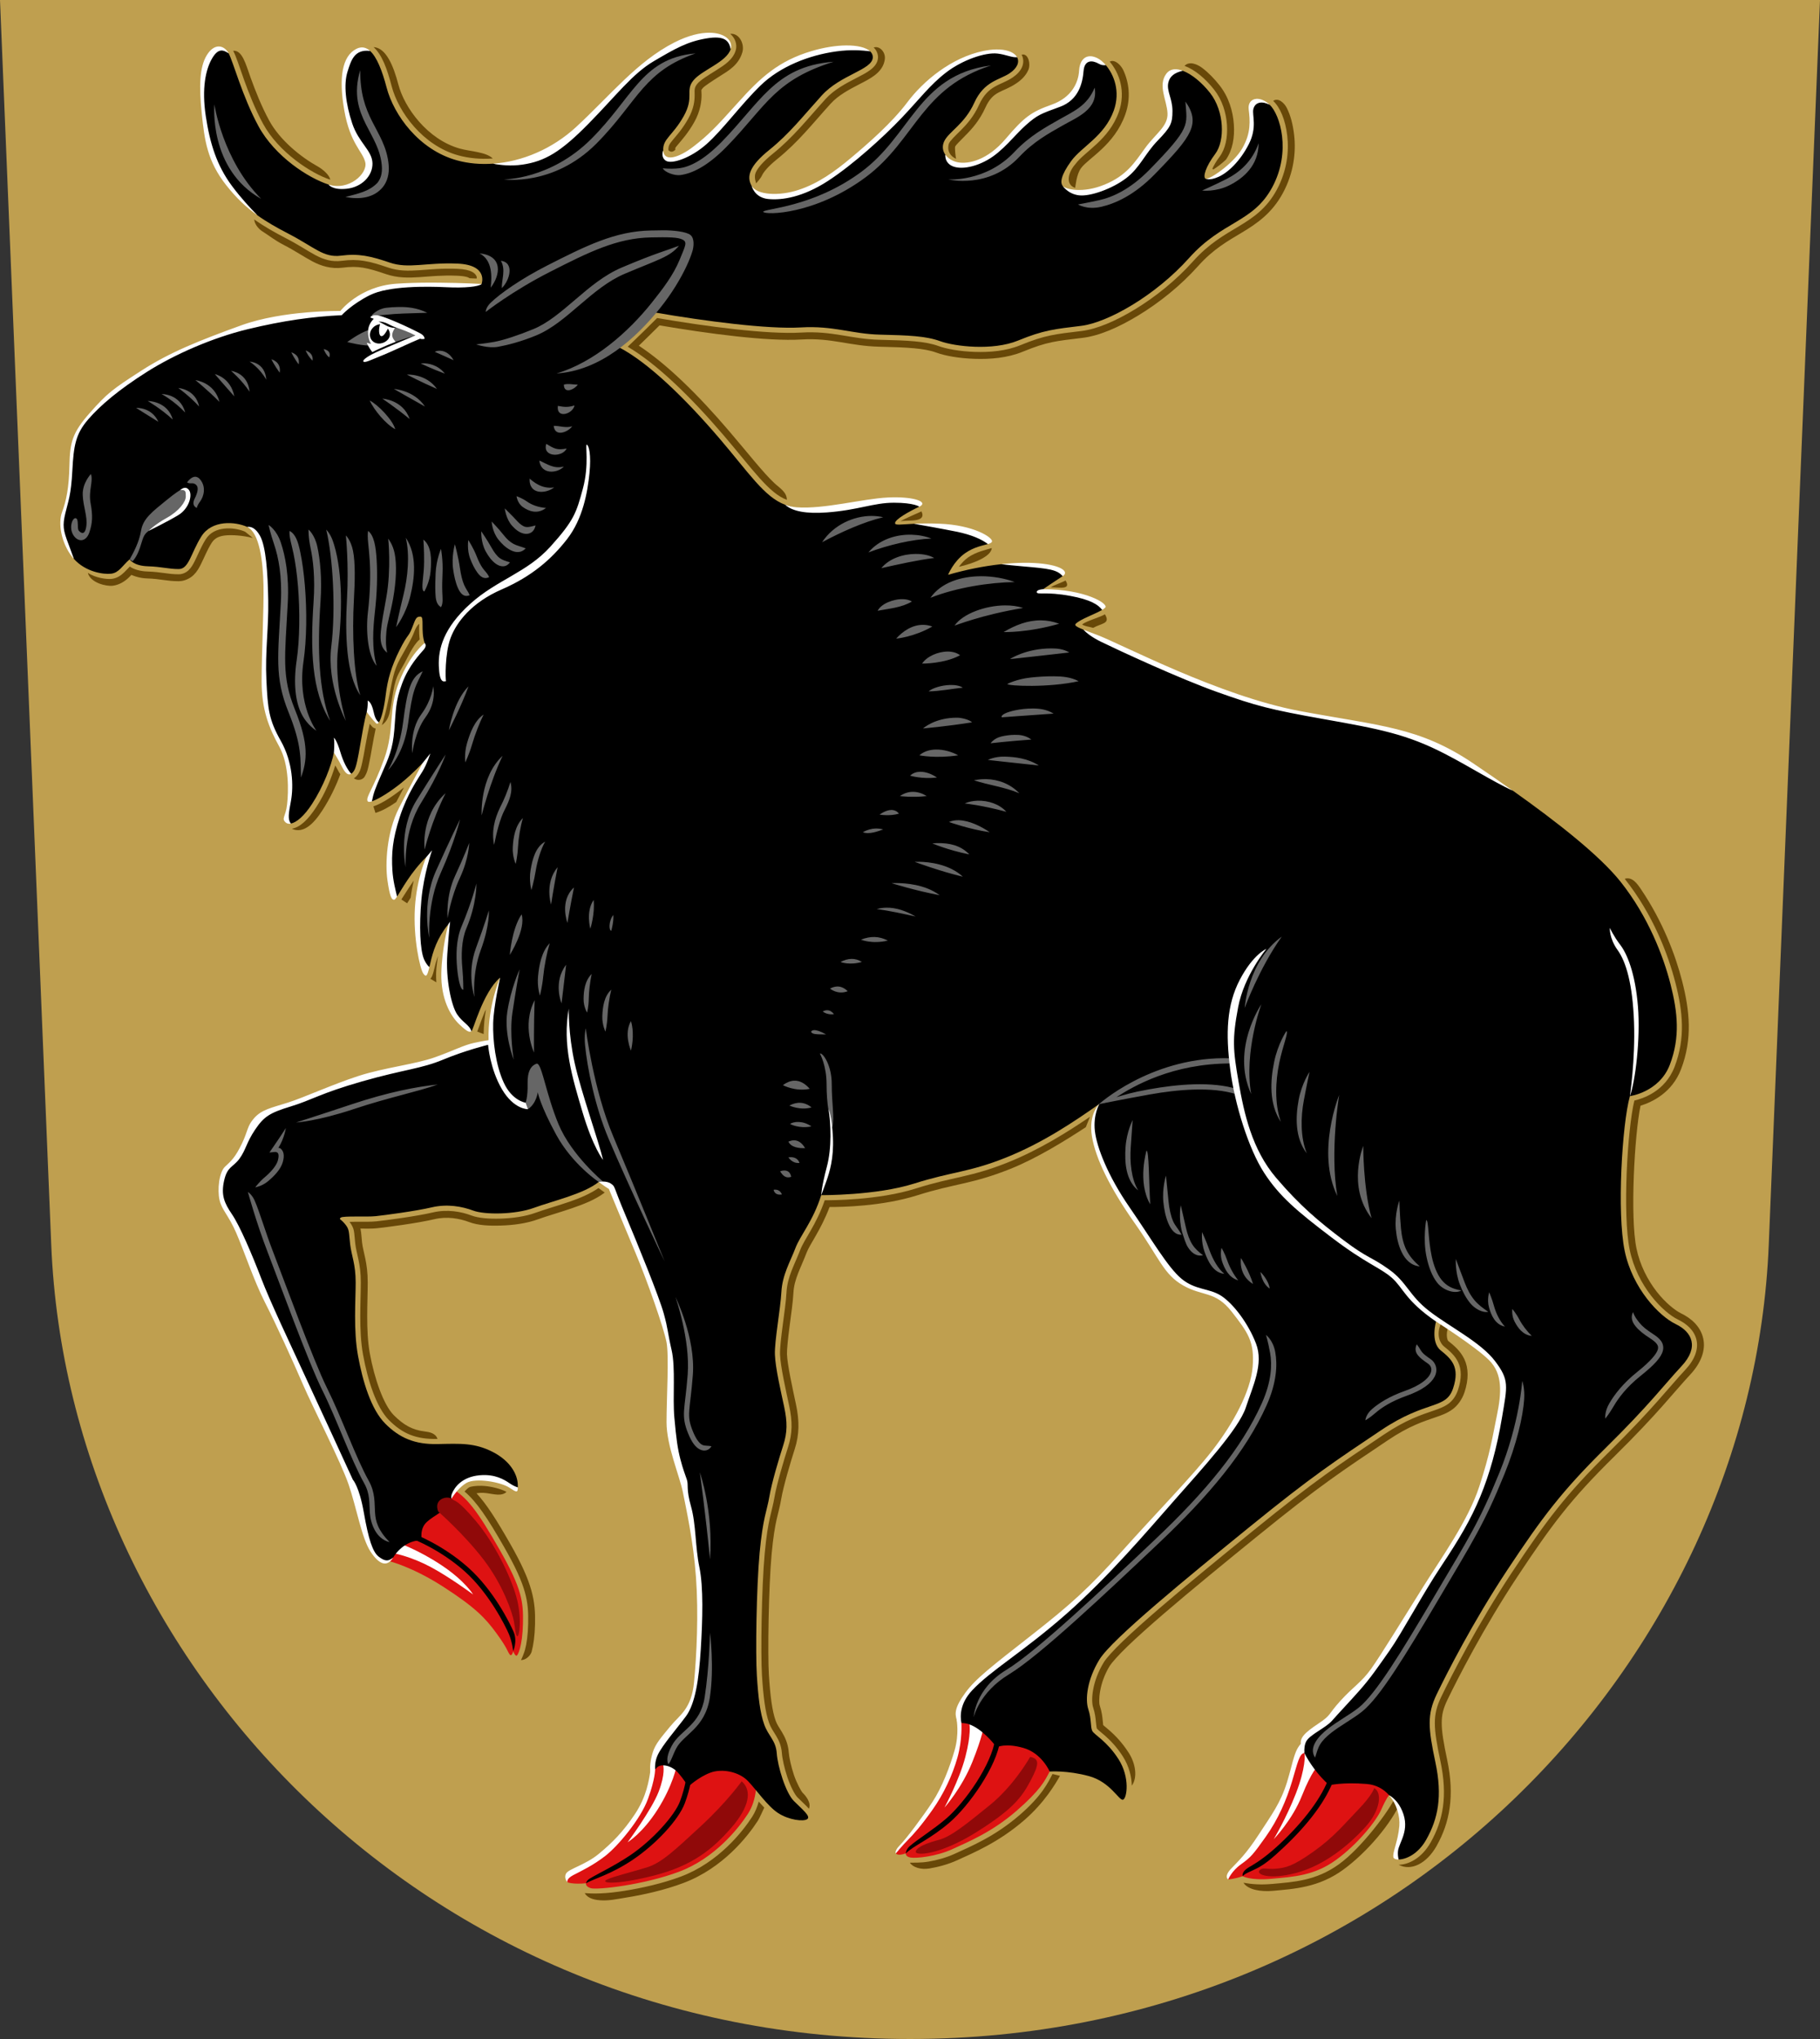
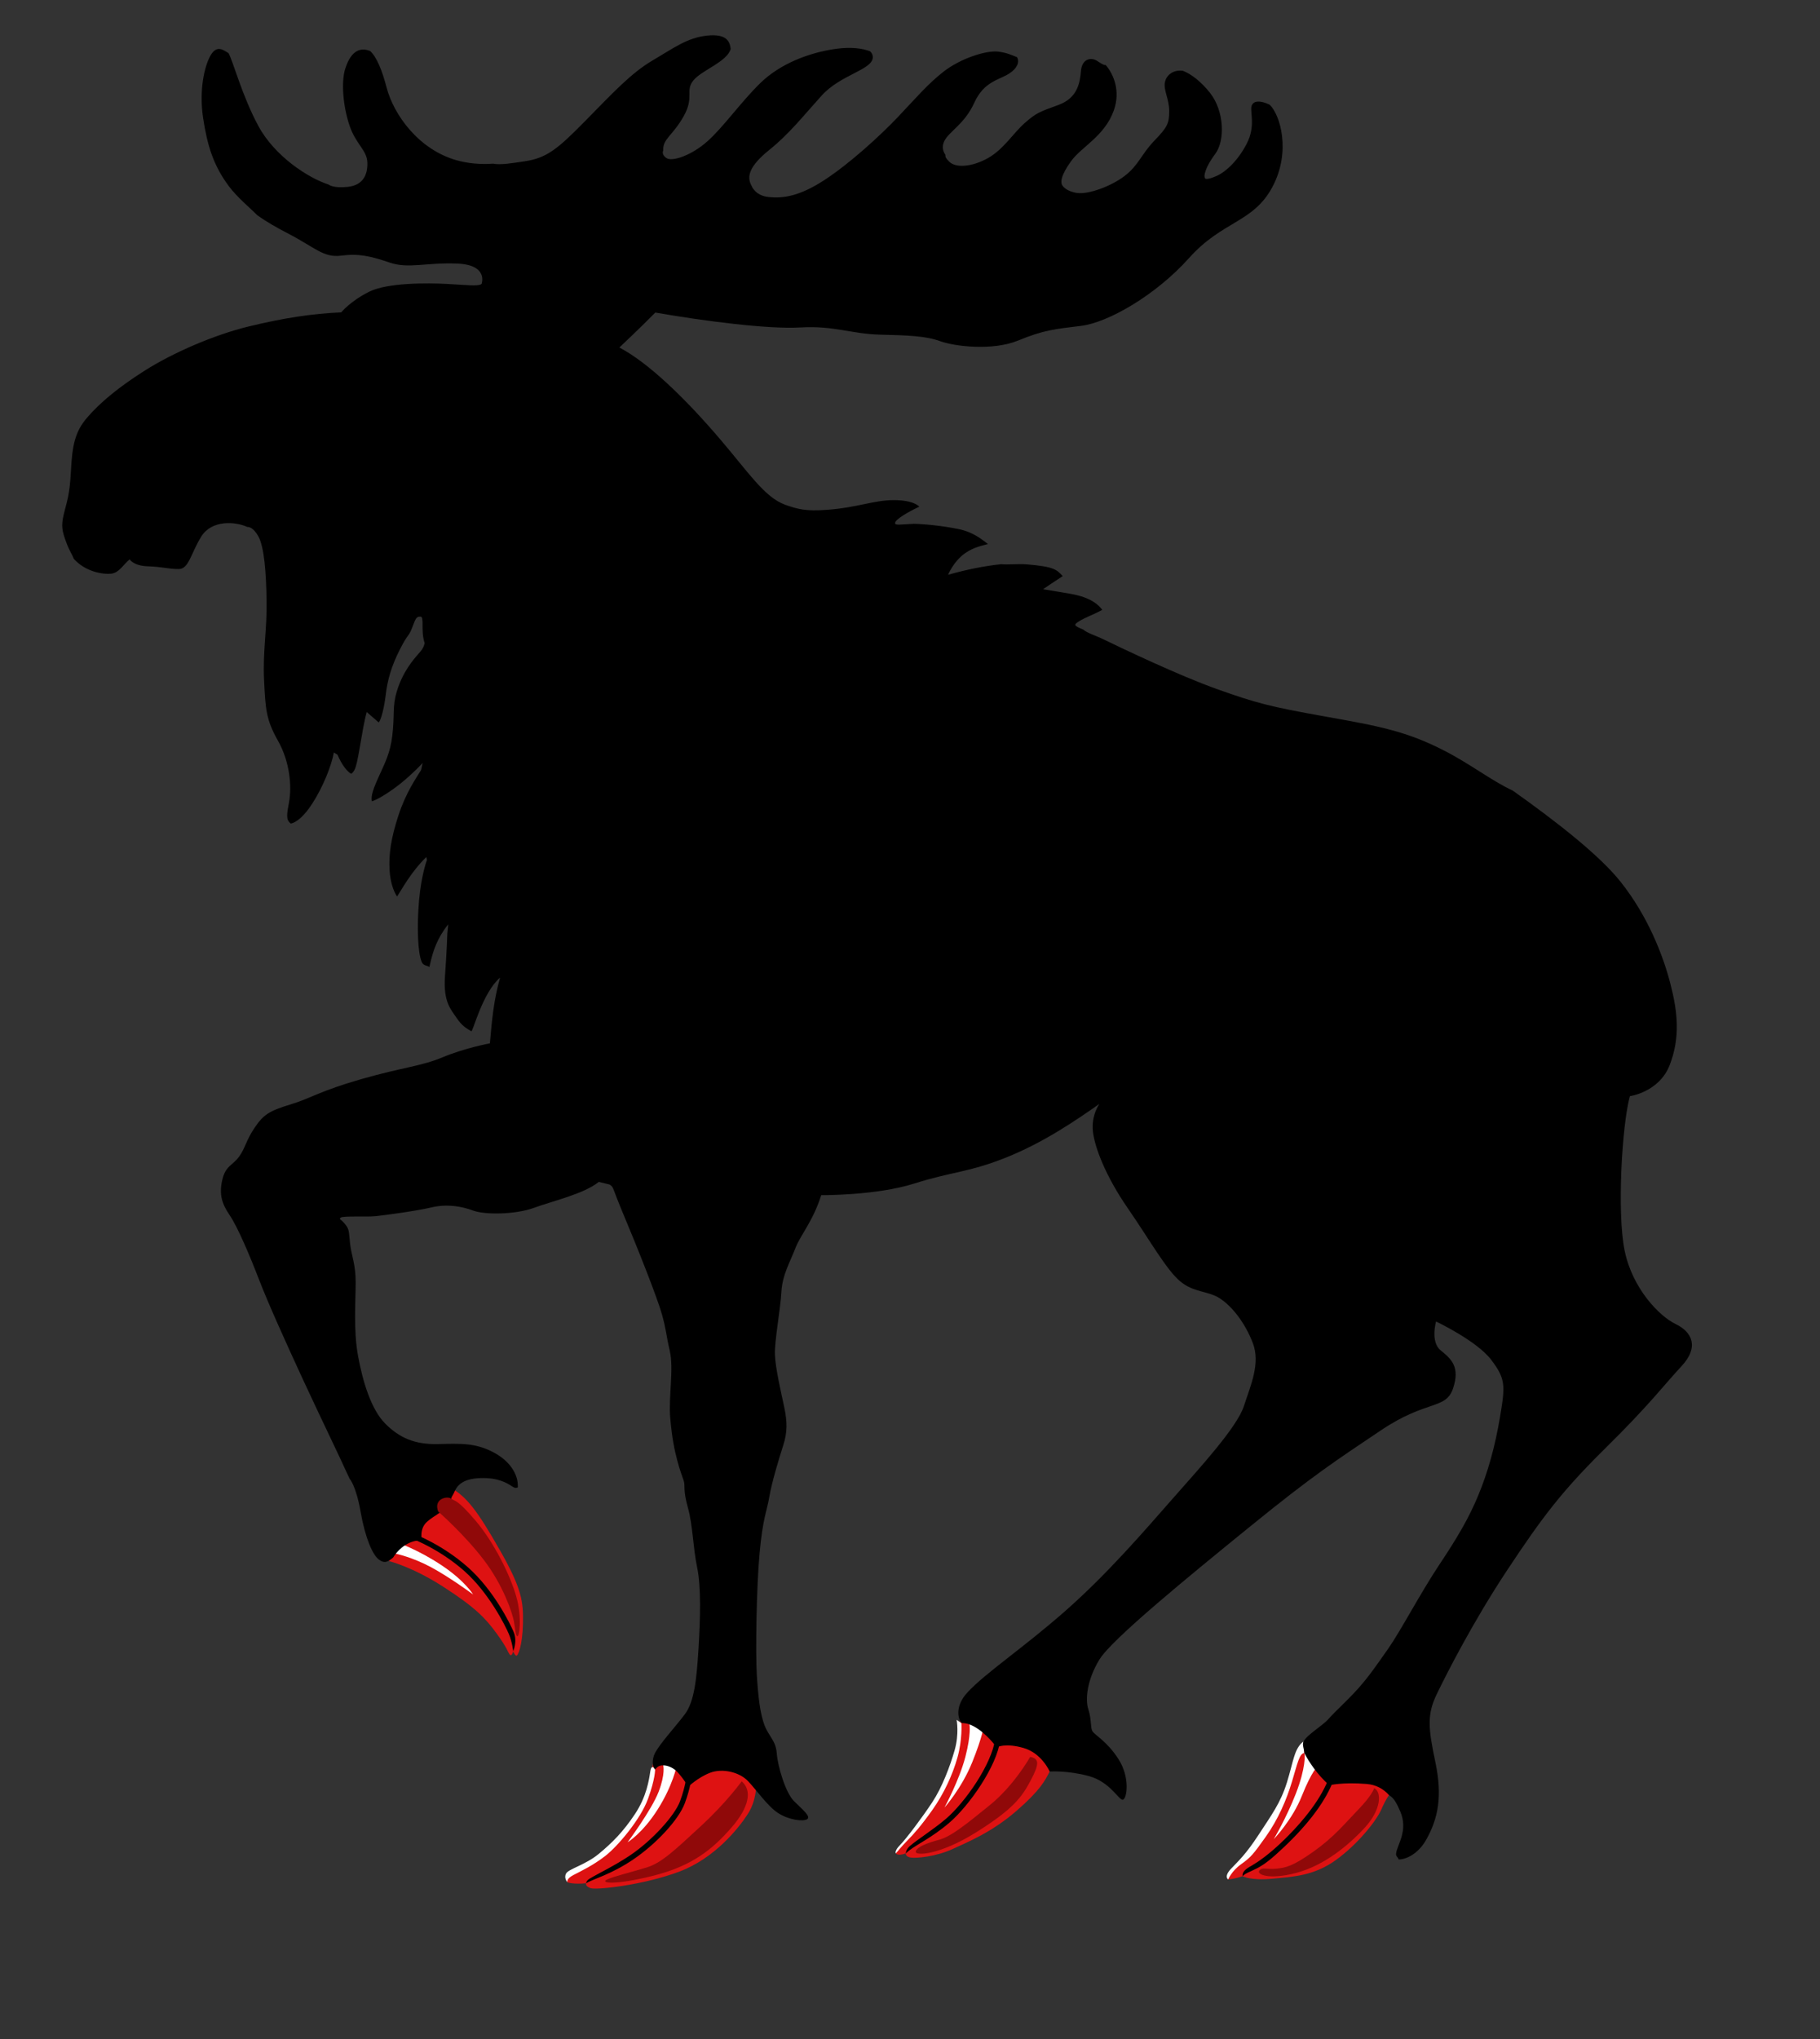
<svg xmlns="http://www.w3.org/2000/svg" width="500" height="560" viewBox="0 0 132.292 148.167" version="1.1" id="svg847">
  <rect x="0" y="0" width="132.292" height="148.167" fill="#333333" stroke="none" />
  <defs id="defs841" />
  <g id="layer1" transform="translate(-28.49,-51.877)">
-     <path style="font-variation-settings:normal;opacity:1;vector-effect:none;fill:#bf9f4f;fill-opacity:1;stroke:none;stroke-width:0.265;stroke-linecap:butt;stroke-linejoin:miter;stroke-miterlimit:4;stroke-dasharray:none;stroke-dashoffset:0;stroke-opacity:1;stop-color:#000000;stop-opacity:1" d="m 160.782,51.877 c 0,0 -2.479,60.201 -3.725,90.463 -1.246,30.262 -27.146,57.704 -62.421,57.704 -35.275,0 -61.175,-27.442 -62.421,-57.704 L 28.49,51.877 Z" id="path846" />
-     <path id="path3499" style="color:#000000;font-style:normal;font-variant:normal;font-weight:normal;font-stretch:normal;font-size:medium;line-height:normal;font-family:sans-serif;font-variant-ligatures:normal;font-variant-position:normal;font-variant-caps:normal;font-variant-numeric:normal;font-variant-alternates:normal;font-variant-east-asian:normal;font-feature-settings:normal;font-variation-settings:normal;text-indent:0;text-align:start;text-decoration:none;text-decoration-line:none;text-decoration-style:solid;text-decoration-color:#000000;letter-spacing:normal;word-spacing:normal;text-transform:none;writing-mode:lr-tb;direction:ltr;text-orientation:mixed;dominant-baseline:auto;baseline-shift:baseline;text-anchor:start;white-space:normal;shape-padding:0;shape-margin:0;inline-size:0;clip-rule:nonzero;display:inline;overflow:visible;visibility:visible;opacity:1;isolation:auto;mix-blend-mode:normal;color-interpolation:sRGB;color-interpolation-filters:linearRGB;solid-color:#000000;solid-opacity:1;vector-effect:none;fill:#684808;fill-opacity:1;fill-rule:nonzero;stroke:none;stroke-width:0.265;stroke-linecap:butt;stroke-linejoin:miter;stroke-miterlimit:4;stroke-dasharray:none;stroke-dashoffset:0;stroke-opacity:1;color-rendering:auto;image-rendering:auto;shape-rendering:auto;text-rendering:auto;enable-background:accumulate;stop-color:#000000;stop-opacity:1" d="m 81.965,55.546 c -0.2,0.666 -0.813,1.058 -1.392,1.424 -0.579,0.366 -1.165,0.713 -1.391,0.99 -0.243,0.299 -0.201,0.425 -0.201,0.821 -5e-5,0.396 -0.042,0.976 -0.478,1.745 -0.425,0.749 -0.836,1.189 -1.096,1.505 -0.26,0.316 -0.349,0.441 -0.331,0.763 1.8e-5,2.52e-4 -1.5e-5,2.09e-4 0,5.03e-4 0.208,0.192 0.356,0.091 0.502,-0.028 -0.01,-0.182 -0.023,-0.123 0.218,-0.417 0.241,-0.294 0.694,-0.78 1.145,-1.576 0.478,-0.843 0.543,-1.575 0.543,-1.992 5e-5,-0.417 -0.065,-0.315 0.089,-0.505 0.113,-0.139 0.672,-0.505 1.268,-0.882 0.597,-0.377 1.329,-0.786 1.605,-1.705 0.188,-0.625 -0.235,-1.429 -0.878,-1.353 0.354,0.295 0.528,0.771 0.397,1.208 z m -35.733,2.14 c 0.35,0.968 0.802,2.122 1.382,3.189 1.123,2.067 3.518,3.619 4.878,4.058 -0.034,-0.303 -0.504,-0.736 -0.899,-0.956 -1.223,-0.68 -2.756,-1.903 -3.537,-3.342 -0.56,-1.03 -1.005,-2.162 -1.351,-3.119 -0.346,-0.958 -0.598,-2.012 -1.269,-1.95 0.228,0.411 0.447,1.153 0.797,2.121 z m 15.708,4.996 C 59.565,62.027 57.887,59.705 57.445,58.015 57.105,56.72 56.572,55.348 55.647,55.302 c 0.617,0.561 0.982,1.579 1.312,2.841 0.489,1.867 2.253,4.308 4.848,5.024 0.784,0.216 1.632,0.289 2.501,0.227 -0.481,-0.48 -1.645,-0.512 -2.367,-0.712 z M 92.31,56.076 c -0.02,0.383 -0.273,0.668 -0.556,0.881 -0.283,0.213 -0.628,0.389 -1.004,0.583 -0.752,0.388 -1.62,0.835 -2.25,1.53 -1.37,1.512 -2.337,2.771 -3.851,3.991 -0.713,0.575 -1.086,1.033 -1.23,1.363 -0.144,0.329 0.035,0.775 0.035,0.775 0,0 0.336,-0.369 0.425,-0.574 0.09,-0.205 0.404,-0.624 1.085,-1.173 1.564,-1.261 2.551,-2.549 3.908,-4.045 0.549,-0.606 1.353,-1.032 2.108,-1.421 0.377,-0.195 0.739,-0.375 1.075,-0.628 0.337,-0.253 0.725,-0.664 0.756,-1.256 0.023,-0.438 -0.369,-0.917 -0.818,-0.775 0.198,0.184 0.332,0.46 0.317,0.748 z m 10.471,0.673 c -0.125,0.29 -0.361,0.541 -0.688,0.762 -0.862,0.583 -1.78,0.532 -2.438,1.986 -0.381,0.841 -0.884,1.408 -1.314,1.837 -0.43,0.429 -0.766,0.736 -0.878,0.975 -0.158,0.539 0.106,0.927 0.53,1.111 -0.041,-0.058 -0.115,-0.811 -0.074,-0.899 0.038,-0.082 0.33,-0.386 0.777,-0.832 0.447,-0.446 1.003,-1.071 1.417,-1.985 v -5.03e-4 c 0.579,-1.278 1.217,-1.069 2.262,-1.776 0.382,-0.259 0.69,-0.569 0.867,-0.978 0.177,-0.409 -10e-4,-1.235 -0.493,-1.098 0.149,0.269 0.157,0.608 0.031,0.898 z m 7.025,3.29 c -0.723,2.014 -2.485,2.854 -3.144,3.76 -0.539,0.605 -0.751,1.482 -0.024,1.733 0.037,-0.13 0.086,-0.963 0.431,-1.437 0.522,-0.718 2.413,-1.663 3.211,-3.886 0.437,-1.217 0.27,-2.357 -0.142,-3.238 -0.169,-0.362 -0.617,-0.816 -0.987,-0.614 0.675,0.781 1.205,2.153 0.656,3.683 z m 6.939,-1.645 c 0.583,0.741 0.873,1.677 0.931,2.564 0.058,0.887 -0.104,1.734 -0.545,2.322 -0.255,0.34 -0.411,0.623 -0.518,0.86 0.01,0.007 0.017,0.009 0.027,0.017 l 0.003,0.002 c 0.015,0.011 0.027,0.023 0.04,0.035 0.145,-0.093 0.298,-0.196 0.466,-0.327 0.152,-0.119 0.305,-0.252 0.454,-0.39 0.493,-0.721 0.635,-1.62 0.574,-2.551 -0.064,-0.975 -0.376,-2.001 -1.037,-2.843 -0.38,-0.483 -0.801,-0.919 -1.259,-1.267 -0.351,-0.266 -0.931,-0.525 -1.29,-0.153 0.758,0.278 1.527,0.933 2.154,1.731 z M 84.767,86.974 c -0.829,-0.781 -1.83,-2.077 -3.304,-3.801 -2.2,-2.574 -4.464,-4.811 -6.537,-6.176 0.03,-0.029 0.023,-0.022 0.054,-0.052 0.396,-0.38 0.924,-0.901 1.449,-1.424 3.528,0.598 7.827,1.176 10.321,1.026 2.209,-0.133 3.471,0.474 5.687,0.525 2.042,0.047 3.247,0.113 4.1,0.423 0.679,0.247 1.664,0.419 2.797,0.457 1.134,0.038 2.386,-0.061 3.498,-0.517 1.794,-0.736 2.394,-0.769 4.354,-1.008 1.205,-0.147 2.612,-0.753 4.096,-1.66 1.484,-0.907 3.017,-2.125 4.298,-3.558 1.119,-1.251 2.152,-1.813 3.208,-2.449 1.056,-0.636 2.163,-1.387 2.956,-2.861 0.792,-1.471 0.958,-2.979 0.813,-4.222 -0.089,-0.765 -0.261,-1.425 -0.536,-1.965 -0.172,-0.338 -0.614,-0.772 -0.985,-0.503 0.504,0.472 0.886,1.372 1.021,2.526 0.135,1.154 -0.018,2.554 -0.756,3.925 -0.739,1.372 -1.73,2.041 -2.773,2.669 -1.043,0.628 -2.15,1.233 -3.324,2.545 -1.243,1.389 -2.741,2.582 -4.186,3.464 -1.444,0.882 -2.822,1.458 -3.895,1.589 -1.955,0.238 -2.654,0.291 -4.484,1.042 -1.007,0.413 -2.203,0.517 -3.29,0.48 -1.087,-0.037 -2.052,-0.212 -2.643,-0.427 -0.964,-0.35 -2.215,-0.406 -4.26,-0.454 -2.119,-0.049 -3.422,-0.663 -5.728,-0.524 -2.431,0.146 -6.909,-0.447 -10.465,-1.057 -0.593,0.597 -1.178,1.169 -1.622,1.595 -0.291,0.279 -0.362,0.345 -0.515,0.49 2.109,1.24 4.585,3.644 6.964,6.427 2.153,2.518 3.28,4.205 4.604,4.699 3.1e-5,-0.571 -0.525,-0.854 -0.918,-1.225 z M 46.971,67.823 v 0 c 0.016,0.358 0.349,0.714 0.576,0.857 0.538,0.34 0.906,0.652 1.53,0.975 0.894,0.463 1.491,0.882 2.121,1.216 0.63,0.334 1.37,0.566 2.202,0.457 1.137,-0.15 1.79,0.006 3.135,0.465 0.856,0.292 1.663,0.277 2.464,0.222 0.801,-0.055 1.63,-0.148 2.702,-0.103 0.628,0.026 0.846,0.121 0.923,0.184 0.183,0.009 0.431,0.02 0.512,0.024 5.02e-4,-0.07 0.028,-0.084 -0.007,-0.164 -0.089,-0.204 -0.342,-0.502 -1.407,-0.547 -1.112,-0.046 -1.973,0.051 -2.757,0.104 -0.784,0.054 -1.507,0.064 -2.268,-0.196 -1.365,-0.466 -2.145,-0.649 -3.363,-0.488 -0.722,0.095 -1.313,-0.091 -1.9,-0.403 -0.588,-0.312 -1.204,-0.741 -2.126,-1.218 -0.878,-0.455 -1.634,-0.882 -2.337,-1.386 z m 48.501,21.213 c -0.319,0.149 -1.211,0.524 -1.53,0.72 0.524,-0.114 1.929,0.136 1.53,-0.72 z m -58.801,5.407 c 0.526,-0.062 0.942,-0.364 1.199,-0.616 0.07,-0.069 0.111,-0.111 0.17,-0.174 0.31,0.133 0.676,0.241 1.159,0.257 0.958,0.031 1.41,0.202 2.283,0.202 0.409,0 0.824,-0.201 1.074,-0.445 0.251,-0.244 0.391,-0.501 0.52,-0.755 0.258,-0.508 0.46,-1.044 0.79,-1.574 0.218,-0.351 0.538,-0.5 0.984,-0.551 0.446,-0.051 1.259,-0.013 2.024,0.187 L 46.311,90.518 C 45.991,90.37 45.493,90.256 45.003,90.272 v 1e-5 c -0.07,0.002 -0.14,0.007 -0.209,0.015 -0.553,0.063 -1.043,0.284 -1.354,0.785 -0.359,0.578 -0.574,1.145 -0.811,1.611 -0.119,0.233 -0.242,0.446 -0.423,0.622 -0.181,0.176 -0.443,0.303 -0.724,0.303 -0.798,0 -1.261,-0.169 -2.267,-0.202 -0.577,-0.019 -0.976,-0.163 -1.234,-0.322 -0.03,-0.019 -0.02,-0.024 -0.047,-0.044 -0.137,0.143 -0.273,0.285 -0.417,0.426 -0.223,0.218 -0.516,0.43 -0.905,0.476 -0.353,0.042 -1.186,-0.065 -1.738,-0.442 0.182,0.734 1.342,0.994 1.796,0.941 z m 63.91,-2.741 c -0.419,0.127 -1.142,0.276 -1.72,0.68 -0.285,0.199 -0.496,0.447 -0.67,0.682 1.038,-0.235 2.345,-0.737 2.389,-1.363 z m 5.359,2.356 c -0.189,0.12 -0.84,0.337 -1.071,0.492 0.642,0.014 1.512,0.202 1.071,-0.492 z m 2.009,3.444 c 0.612,-0.348 1.28,-0.285 0.855,-0.986 -0.383,0.232 -1.269,0.452 -1.656,0.732 0.121,0.132 0.651,0.197 0.801,0.254 z M 54.994,108.316 c 0.21,-0.349 0.245,-0.606 0.322,-0.954 0.077,-0.348 0.147,-0.748 0.219,-1.168 0.083,-0.484 0.172,-0.94 0.263,-1.372 -0.098,-0.025 -0.189,-0.072 -0.243,-0.126 -0.084,-0.084 -0.104,-0.127 -0.19,-0.228 -0.112,0.532 -0.225,1.066 -0.324,1.641 -0.072,0.418 -0.142,0.813 -0.215,1.144 -0.073,0.331 -0.129,0.582 -0.262,0.804 -0.095,0.158 -0.203,0.289 -0.354,0.379 0.322,0.219 0.663,0.083 0.785,-0.12 z m -3.08,2.461 c 0.552,-0.85 1.003,-1.783 1.314,-2.641 -0.075,-0.102 -0.139,-0.215 -0.201,-0.339 -0.074,-0.148 -0.092,-0.161 -0.169,-0.297 -0.287,0.941 -0.726,2.018 -1.366,3.005 -0.612,0.943 -1.182,1.483 -1.792,1.595 0.828,0.374 1.563,-0.32 2.213,-1.322 z m 5.936,-1.677 c -0.701,0.566 -1.588,1.176 -2.218,1.371 l 0.149,0.48 c 0.507,-0.157 1.021,-0.452 1.512,-0.793 0.219,-0.425 0.322,-0.611 0.558,-1.058 z m 75.073,76.894 c 0.94,-1.67 1.315,-3.605 0.76,-6.23 -0.259,-1.225 -0.398,-2.046 -0.398,-2.668 1e-5,-0.622 0.108,-1.063 0.424,-1.717 0.702,-1.451 2.595,-5.186 5.083,-8.941 2.513,-3.793 3.868,-5.604 7.024,-8.713 3.216,-3.168 4.307,-4.644 5.548,-5.977 0.762,-0.819 1.126,-1.757 0.927,-2.623 -0.199,-0.867 -0.872,-1.457 -1.619,-1.816 -0.403,-0.194 -1.136,-0.764 -1.773,-1.589 -0.637,-0.825 -1.205,-1.9 -1.459,-3.127 -0.473,-2.287 -0.14,-8.279 0.295,-10.367 0.846,-0.267 2.293,-0.935 2.95,-2.66 0.842,-2.21 0.619,-4.268 0.078,-6.386 -0.475,-1.858 -1.398,-4.326 -2.996,-6.688 -0.243,-0.36 -0.628,-0.938 -1.178,-0.754 2.044,2.579 3.153,5.479 3.687,7.567 0.531,2.077 0.736,3.993 -0.06,6.082 -0.688,1.806 -2.329,2.327 -2.927,2.464 -0.508,2.063 -0.868,8.294 -0.34,10.845 0.272,1.315 0.876,2.456 1.554,3.333 0.678,0.877 1.44,1.489 1.953,1.735 0.66,0.317 1.194,0.808 1.347,1.475 0.153,0.667 -0.112,1.423 -0.805,2.168 -1.266,1.36 -2.332,2.809 -5.533,5.961 -3.175,3.128 -4.572,4.992 -7.09,8.794 -2.508,3.786 -4.407,7.535 -5.116,9 -0.34,0.702 -0.474,1.245 -0.474,1.936 0,0.691 0.148,1.54 0.408,2.772 0.537,2.539 0.186,4.294 -0.706,5.88 -0.668,1.187 -1.65,1.633 -2.333,1.633 0.889,0.471 2.024,-0.057 2.771,-1.386 z M 58.561,115.869 c -0.39,0.562 -0.696,1.068 -0.896,1.369 l 0.419,0.279 c 0.076,-0.115 0.166,-0.262 0.257,-0.408 0.057,-0.452 0.136,-0.863 0.221,-1.24 z m 1.647,7.391 c -0.015,-0.209 -0.022,-0.425 -0.018,-0.65 0.009,-0.47 0.086,-0.836 0.136,-1.267 h 8e-6 c -0.064,0.216 -0.151,0.433 -0.199,0.649 -0.025,0.111 -0.042,0.175 -0.061,0.252 -0.04,0.168 -0.076,0.305 -0.115,0.422 -0.04,0.118 -0.069,0.217 -0.178,0.334 z m 3.437,3.762 c 0.011,-0.654 0.071,-1.251 0.168,-1.798 l -8e-6,-1e-5 c -0.028,0.066 -0.07,0.131 -0.096,0.195 -0.168,0.406 -0.303,0.782 -0.405,1.065 -0.051,0.141 -0.094,0.258 -0.134,0.353 z m 8.478,62.943 c 0.616,0.046 1.209,-0.091 1.847,-0.193 1.276,-0.203 2.82,-0.545 4.201,-1.066 2.875,-1.083 4.675,-3.389 5.417,-4.539 0.097,-0.15 0.38,-0.782 0.456,-0.937 l -0.404,-0.437 c -0.106,0.379 -0.249,0.752 -0.474,1.101 -0.703,1.089 -2.458,3.32 -5.171,4.342 -1.332,0.502 -2.853,0.84 -4.104,1.039 -0.625,0.1 -1.182,0.164 -1.758,0.188 -0.575,0.025 -0.849,-0.006 -1.143,-0.019 0.184,0.302 0.517,0.475 1.133,0.521 z M 107.718,133.029 c -1.641,1.119 -3.727,2.421 -5.981,3.322 -2.734,1.094 -3.966,1.03 -6.691,1.894 -2.703,0.857 -6.199,0.852 -6.607,0.85 -0.624,1.807 -1.482,2.815 -1.794,3.637 -0.387,1.021 -0.924,1.91 -0.986,3.051 -0.035,0.654 -0.163,1.546 -0.276,2.402 -0.113,0.856 -0.209,1.687 -0.194,2.109 0.031,0.887 0.428,2.619 0.665,3.738 0.243,1.144 0.243,1.99 -0.077,2.987 -0.3,0.935 -0.838,2.731 -0.997,3.683 -0.177,1.062 -0.47,1.512 -0.703,4.045 -0.232,2.522 -0.298,7.338 -0.201,8.861 0.1,1.572 0.239,2.692 0.517,3.464 0.132,0.367 0.318,0.619 0.51,0.938 0.193,0.318 0.381,0.71 0.42,1.25 0.03,0.414 0.184,1.119 0.402,1.766 0.218,0.647 0.53,1.257 0.734,1.461 0.293,0.293 0.603,0.567 0.832,0.824 0.174,-0.431 -0.196,-0.899 -0.476,-1.179 -0.073,-0.073 -0.406,-0.654 -0.613,-1.266 -0.207,-0.613 -0.353,-1.305 -0.377,-1.641 -0.045,-0.631 -0.283,-1.13 -0.491,-1.474 -0.209,-0.344 -0.361,-0.552 -0.467,-0.848 -0.245,-0.68 -0.389,-1.767 -0.488,-3.326 -0.092,-1.445 -0.028,-6.309 0.2,-8.783 0.23,-2.5 0.51,-2.877 0.699,-4.008 0.146,-0.875 0.683,-2.688 0.98,-3.612 0.344,-1.07 0.342,-2.057 0.09,-3.245 -0.24,-1.131 -0.628,-2.882 -0.655,-3.651 -0.011,-0.333 0.078,-1.172 0.19,-2.025 0.113,-0.853 0.242,-1.745 0.28,-2.441 0.054,-1.001 0.544,-1.818 0.954,-2.9 0.241,-0.636 1.036,-1.645 1.673,-3.325 0.833,-5.1e-4 3.799,-0.033 6.41,-0.861 2.677,-0.849 3.936,-0.791 6.725,-1.907 1.94,-0.776 4.009,-2.064 5.491,-3.034 z m -35.725,5.18 c -0.588,0.407 -1.322,0.724 -2.102,0.992 -0.885,0.304 -1.797,0.557 -2.463,0.801 -0.751,0.275 -1.678,0.4 -2.537,0.427 -0.859,0.026 -1.624,-0.034 -2.134,-0.226 -0.756,-0.284 -1.758,-0.469 -2.81,-0.221 -1.192,0.281 -3.456,0.578 -4.12,0.647 -0.374,0.039 -0.952,0.028 -1.478,0.028 -0.173,0 -0.309,0.004 -0.454,0.008 0.156,0.207 0.274,0.417 0.315,0.64 0.047,0.25 0.052,0.501 0.101,0.927 0.093,0.808 0.406,1.434 0.406,2.837 0,1.378 -0.161,3.471 0.162,5.251 0.331,1.821 0.961,3.828 1.881,4.749 0.989,0.989 1.955,1.403 3.529,1.37 -0.126,-0.431 -0.632,-0.507 -0.9,-0.539 -0.936,-0.112 -1.561,-0.474 -2.274,-1.186 -0.756,-0.756 -1.419,-2.702 -1.743,-4.484 -0.306,-1.684 -0.154,-3.741 -0.154,-5.16 0,-1.478 -0.327,-2.175 -0.41,-2.894 -0.047,-0.409 -0.047,-0.648 -0.106,-0.962 -0.004,-0.019 -0.016,-0.04 -0.02,-0.059 0.416,0.003 0.847,0.013 1.196,-0.024 0.695,-0.073 2.926,-0.363 4.182,-0.658 0.929,-0.219 1.832,-0.055 2.519,0.203 0.652,0.245 1.427,0.285 2.326,0.258 0.899,-0.027 1.862,-0.152 2.695,-0.457 0.634,-0.232 1.548,-0.487 2.453,-0.798 0.856,-0.294 1.706,-0.621 2.394,-1.143 z m 24.063,49.441 c 0.621,-0.104 1.344,-0.288 2.037,-0.607 1.159,-0.533 2.969,-1.276 4.841,-2.895 1.461,-1.264 2.256,-2.615 2.605,-3.228 l -0.544,-0.133 c -0.321,0.616 -0.762,1.574 -2.39,2.982 -1.808,1.564 -3.545,2.277 -4.722,2.818 -0.637,0.293 -1.323,0.47 -1.909,0.568 -0.586,0.098 -1.061,0.066 -1.349,0.078 0.229,0.347 0.811,0.522 1.432,0.418 z m 14.468,-8.419 c -0.481,-0.749 -0.99,-1.258 -1.378,-1.6 -0.194,-0.171 -0.358,-0.303 -0.457,-0.387 -0.015,-0.013 -0.014,-0.015 -0.025,-0.027 0.026,0.038 0.006,-0.022 -0.015,-0.26 -0.025,-0.283 -0.068,-0.69 -0.22,-1.147 -0.093,-0.28 -0.069,-1.585 0.725,-2.88 0.123,-0.201 0.617,-0.77 1.31,-1.436 0.692,-0.666 1.595,-1.472 2.614,-2.35 2.039,-1.755 4.546,-3.798 6.83,-5.654 4.554,-3.7 6.119,-4.71 9.455,-6.95 1.581,-1.062 2.618,-1.378 3.468,-1.672 0.425,-0.147 0.829,-0.283 1.223,-0.568 0.394,-0.285 0.716,-0.736 0.89,-1.259 0.307,-0.922 0.294,-1.749 -0.009,-2.391 -0.303,-0.642 -0.789,-1.017 -1.175,-1.331 -0.046,-0.037 -0.212,-0.41 0.011,-1.065 l -0.541,-0.194 c -0.381,0.863 -0.028,1.455 0.212,1.65 0.383,0.311 0.796,0.642 1.038,1.155 0.242,0.513 0.269,1.173 -0.013,2.017 -0.15,0.449 -0.393,0.783 -0.707,1.01 -0.315,0.227 -0.674,0.356 -1.093,0.5 -0.837,0.289 -1.955,0.636 -3.584,1.73 -3.334,2.238 -4.929,3.269 -9.492,6.977 -2.284,1.856 -4.794,3.902 -6.841,5.664 -1.023,0.881 -1.931,1.692 -2.634,2.368 -0.703,0.677 -1.208,1.239 -1.39,1.535 -0.857,1.398 -0.949,2.773 -0.773,3.302 0.133,0.4 0.172,0.757 0.196,1.032 0.024,0.274 0.057,0.467 0.069,0.49 -0.019,-0.037 0.035,0.041 0.145,0.135 0.11,0.094 0.268,0.22 0.451,0.381 0.367,0.323 0.836,0.793 1.288,1.495 0.472,0.735 0.642,1.514 0.655,2.136 0.423,-0.571 0.299,-1.582 -0.232,-2.408 z m -43.386,-7.351 c 0.129,-0.487 0.225,-1.15 0.243,-2 0.035,-1.627 -0.148,-2.92 -1.798,-5.807 -1.006,-1.761 -1.715,-2.879 -2.456,-3.683 0.169,-0.019 0.352,-0.064 0.73,-0.012 0.529,0.071 1.093,0.248 1.449,-0.087 -0.196,-0.13 -0.799,-0.333 -1.381,-0.411 -0.146,-0.02 -0.292,-0.03 -0.432,-0.034 h -1e-5 c -0.422,-0.011 -0.789,0.043 -0.913,0.118 -0.118,0.071 -0.218,0.192 -0.325,0.293 0.883,0.756 1.653,1.894 2.894,4.066 1.63,2.853 1.766,3.946 1.732,5.547 -0.017,0.816 -0.112,1.447 -0.227,1.881 -0.058,0.217 -0.217,0.619 -0.297,0.758 0.42,-0.004 0.718,-0.385 0.783,-0.629 z m 53.872,17.398 c 1.548,-0.141 3.319,-0.236 5.101,-1.526 1.722,-1.246 3.552,-3.386 4.255,-5.075 l -0.46,-0.203 c -0.431,0.98 -2.447,3.682 -4.089,4.87 -1.668,1.207 -3.291,1.29 -4.852,1.432 -0.816,0.074 -1.477,0.026 -2.09,-0.086 0.331,0.521 1.279,0.665 2.135,0.587 z M 56.236,104.576 c 0,0 0.168,-0.337 0.471,-1.784 0.303,-1.447 0.37,-2.154 0.875,-3.063 0.505,-0.909 0.841,-1.447 1.01,-1.919 0.168,-0.471 0.37,-0.606 0.37,-0.606 0,0 -0.034,0.572 0.034,1.144 0,0 -0.337,0.202 -0.909,1.346 -0.572,1.144 -0.774,1.111 -1.01,2.423 -0.236,1.313 -0.202,2.02 -0.841,2.457 z" />
    <path style="font-variation-settings:normal;opacity:1;vector-effect:none;fill:#de1212;fill-opacity:1;stroke:none;stroke-width:0.132;stroke-linecap:butt;stroke-linejoin:miter;stroke-miterlimit:4;stroke-dasharray:none;stroke-dashoffset:0;stroke-opacity:1;stop-color:#000000;stop-opacity:1" d="m 65.997,172.185 c 0.135,0.101 0.471,-0.741 0.505,-2.322 0.034,-1.582 -0.067,-2.524 -1.683,-5.352 -1.616,-2.827 -2.39,-3.871 -3.602,-4.544 -1.212,-0.673 -4.44,3.133 -4.443,5.352 v 3e-5 c 0,0 1.683,0.404 3.972,1.885 2.289,1.481 3.029,2.255 3.837,3.366 0.808,1.111 0.774,1.279 0.942,1.515 0.168,0.236 0.269,-0.219 0.269,-0.219 0,0 0.067,0.219 0.202,0.32 z m 3.738,16.471 c 0,0 0.381,0.167 1.357,0.071 0,0 -0.095,0.214 0.333,0.357 0.428,0.143 3.845,-0.225 6.437,-1.201 2.592,-0.976 4.314,-3.15 4.987,-4.193 0.673,-1.043 0.693,-2.33 0.558,-3.44 -0.135,-1.111 -5.832,-0.929 -6.808,-0.728 -0.976,0.202 -0.505,0.707 -0.875,2.12 -0.37,1.414 -1.459,3.38 -2.935,4.593 -1.476,1.214 -2.039,1.412 -2.594,1.595 -0.555,0.182 -0.611,0.46 -0.46,0.825 z m 24.597,-2.099 c 0,0 -0.05,0.236 0.353,0.303 0.404,0.067 1.849,-0.069 3.039,-0.616 1.19,-0.547 2.872,-1.238 4.633,-2.761 1.761,-1.523 2.094,-2.221 2.428,-2.872 0.333,-0.651 -0.381,-2.697 -1.809,-3.602 -1.428,-0.904 -4.53,-0.436 -4.673,-0.151 -0.143,0.286 0.095,1.452 -0.571,3.284 -0.666,1.833 -2.127,4.013 -2.688,4.725 -0.561,0.712 -1.257,1.206 -1.436,1.689 0,0 0.118,0.219 0.724,0 z m 23.432,1.896 c 0,0 0.548,-0.051 1.047,-0.242 0,0 0.547,0.333 2.118,0.19 1.571,-0.143 3.084,-0.218 4.666,-1.363 1.582,-1.144 2.928,-2.827 3.299,-3.669 0.37,-0.841 0.561,-1.039 0.561,-1.039 0,0 0.516,-1.216 -0.123,-1.687 -0.64,-0.471 -5.621,-1.818 -6.126,-1.683 -0.505,0.135 -0.774,1.952 -1.346,3.501 -0.572,1.548 -1.663,3.426 -2.778,4.322 -1.115,0.895 -1.397,1.245 -1.317,1.67 z" id="path1605" />
    <path style="font-variation-settings:normal;vector-effect:none;fill:#ffffff;fill-opacity:1;stroke:none;stroke-width:0.265;stroke-linecap:butt;stroke-linejoin:miter;stroke-miterlimit:4;stroke-dasharray:none;stroke-dashoffset:0;stroke-opacity:1;stop-color:#000000" d="m 76.108,180.453 c 0,0 0.02,0.663 -0.518,2.144 -0.539,1.481 -2.188,3.433 -3.097,4.14 -0.909,0.707 -1.782,1.11 -2.329,1.396 -0.547,0.286 -0.428,0.524 -0.428,0.524 0,0 -0.286,-0.309 -0.095,-0.643 0.19,-0.333 1.404,-0.619 2.38,-1.428 0.976,-0.809 1.761,-1.595 2.618,-2.88 0.857,-1.285 1.026,-2.499 1.12,-3.106 0.094,-0.607 0.35,-0.147 0.35,-0.147 -1.3e-5,3e-5 0,0 0,0 z m 0.592,-0.291 c 0,0 0.168,0.606 -0.337,1.919 -0.505,1.313 -2.255,3.669 -2.255,3.669 0,0 1.077,-0.64 2.188,-2.39 1.111,-1.75 1.38,-3.164 1.38,-3.164 0,0 -0.572,-0.505 -0.976,-0.034 z m 21.67,-3.073 c 0,0 0.085,1.188 -0.285,2.501 -0.37,1.313 -1.01,2.659 -1.818,3.803 -0.808,1.144 -1.38,1.784 -1.784,2.188 -0.404,0.404 -0.875,0.976 -0.875,0.976 0,0 -0.135,-0.168 0.303,-0.606 0.438,-0.438 1.649,-2.053 2.356,-3.13 0.707,-1.077 1.279,-2.592 1.616,-3.77 0.337,-1.178 0.143,-2.2 0.143,-2.2 z m 0.59,0.111 c 0,0 0.135,0.673 -0.303,2.356 -0.438,1.683 -1.515,3.669 -1.515,3.669 0,0 1.245,-1.38 2.02,-3.299 0.774,-1.919 0.841,-2.659 0.841,-2.659 0,0 -0.505,-0.741 -1.043,-0.067 z m 24.334,2.06 c 0.069,0.071 0.103,1.115 -0.604,2.933 -0.707,1.818 -1.616,3.332 -1.616,3.332 0,0 1.346,-1.38 2.053,-3.164 0.707,-1.784 1.178,-2.188 1.178,-2.188 0,0 -0.239,-1.153 -1.011,-0.913 z m 0,0 c -0.358,0.06 -0.483,0.711 -0.885,2.057 -0.402,1.347 -1.01,2.76 -1.919,4.039 -0.909,1.279 -1.077,1.481 -1.784,1.986 -0.707,0.505 -0.942,1.111 -0.942,1.111 0,0 -0.337,-0.202 0.202,-0.774 0.539,-0.572 1.077,-1.043 2.02,-2.491 0.942,-1.447 1.582,-2.289 2.053,-3.803 0.471,-1.515 0.517,-2.457 1.201,-2.962 z M 57.257,164.78 c 0,0 1.178,0.236 2.558,0.976 1.38,0.74 3.063,1.986 3.063,1.986 0,0 -0.572,-0.976 -2.289,-2.121 -1.717,-1.144 -3.13,-1.616 -3.13,-1.616 0,0 -0.572,0.168 -0.202,0.774 z" id="path1583" />
    <path style="color:#000000;font-style:normal;font-variant:normal;font-weight:normal;font-stretch:normal;font-size:medium;line-height:normal;font-family:sans-serif;font-variant-ligatures:normal;font-variant-position:normal;font-variant-caps:normal;font-variant-numeric:normal;font-variant-alternates:normal;font-variant-east-asian:normal;font-feature-settings:normal;font-variation-settings:normal;text-indent:0;text-align:start;text-decoration:none;text-decoration-line:none;text-decoration-style:solid;text-decoration-color:#000000;letter-spacing:normal;word-spacing:normal;text-transform:none;writing-mode:lr-tb;direction:ltr;text-orientation:mixed;dominant-baseline:auto;baseline-shift:baseline;text-anchor:start;white-space:normal;shape-padding:0;shape-margin:0;inline-size:0;clip-rule:nonzero;display:inline;overflow:visible;visibility:visible;opacity:1;isolation:auto;mix-blend-mode:normal;color-interpolation:sRGB;color-interpolation-filters:linearRGB;solid-color:#000000;solid-opacity:1;vector-effect:none;fill:#000000;fill-opacity:1;fill-rule:nonzero;stroke:none;stroke-width:1;stroke-linecap:butt;stroke-linejoin:miter;stroke-miterlimit:4;stroke-dasharray:none;stroke-dashoffset:0;stroke-opacity:1;color-rendering:auto;image-rendering:auto;shape-rendering:auto;text-rendering:auto;enable-background:accumulate;stop-color:#000000;stop-opacity:1" d="m 65.832,170.479 c -0.274,-0.647 -1.466,-3.057 -3.323,-4.707 -1.846,-1.641 -3.827,-2.391 -3.827,-2.391 l -0.134,0.352 c 0,0 1.922,0.731 3.71,2.321 1.779,1.581 2.974,3.98 3.224,4.571 0.24,0.567 0.312,1.24 0.312,1.24 0,0 0.32,-0.716 0.037,-1.387 z m 31.669,13.844 c 0.729,-0.625 1.583,-1.644 2.293,-2.749 0.71,-1.105 1.277,-2.287 1.403,-3.269 l -0.375,-0.048 c -0.112,0.875 -0.653,2.035 -1.345,3.113 -0.692,1.078 -1.536,2.081 -2.221,2.668 -0.91,0.78 -2.07,1.499 -2.632,1.985 -0.298,0.258 -0.291,0.536 -0.291,0.536 0.586,-0.586 1.734,-1.006 3.168,-2.235 z m -22.979,2.673 c 1.648,-1.115 3.287,-2.864 3.746,-4.085 0.435,-1.156 0.518,-2.07 0.518,-2.07 l -0.377,-0.033 c 0,0 -0.076,0.86 -0.493,1.97 -0.393,1.045 -2.016,2.832 -3.605,3.907 -1.113,0.753 -2.387,1.358 -2.966,1.71 -0.248,0.151 -0.252,0.333 -0.252,0.333 0.482,-0.306 1.784,-0.618 3.43,-1.732 z m 45.356,0.633 c 0.539,-0.279 1.036,-0.673 1.92,-1.507 1.764,-1.662 3.129,-3.425 3.684,-5.057 l -0.356,-0.122 c -0.521,1.531 -1.849,3.268 -3.586,4.905 -0.865,0.815 -1.571,1.306 -2.056,1.592 -0.488,0.265 -0.71,0.475 -0.673,0.773 0.242,-0.242 0.527,-0.304 1.066,-0.583 z" id="path1607" />
    <path style="font-variation-settings:normal;opacity:1;vector-effect:none;fill:#000000;fill-opacity:1;stroke:none;stroke-width:0.132;stroke-linecap:butt;stroke-linejoin:miter;stroke-miterlimit:4;stroke-dasharray:none;stroke-dashoffset:0;stroke-opacity:1;stop-color:#000000;stop-opacity:1" d="m 104.309,94.693 c 0,0 0.905,-0.619 1.428,-0.952 -0.437,-0.469 -0.61,-0.684 -2.596,-0.852 -0.614,-0.052 -1.441,0.037 -1.876,-0.014 -1.252,0.135 -2.572,0.4 -3.859,0.771 0,0 0.383,-0.972 1.238,-1.571 0.652,-0.457 1.297,-0.556 1.659,-0.665 -0.451,-0.339 -1.067,-0.873 -2.166,-1.093 -1.158,-0.232 -2.415,-0.358 -3.215,-0.378 -1.53e-4,8e-6 -2.51e-4,-5e-6 -5.03e-4,0 -0.987,0.046 -1.371,0.13 -1.371,-0.053 0,-0.272 1.047,-0.857 1.761,-1.19 0,0 -0.369,-0.477 -1.85,-0.477 -1.481,0 -2.592,0.539 -4.881,0.707 -1.51,0.111 -2.076,-0.04 -3.027,-0.372 -1.507,-0.562 -2.621,-2.306 -4.76,-4.808 -2.523,-2.951 -5.188,-5.521 -7.283,-6.616 0.095,-0.095 1.327,-1.239 2.612,-2.54 3.57,0.619 8.193,1.223 10.573,1.081 2.38,-0.143 3.713,0.476 5.76,0.524 2.047,0.048 3.332,0.095 4.379,0.476 1.047,0.381 3.805,0.714 5.661,-0.048 1.856,-0.762 2.63,-0.829 4.581,-1.067 1.952,-0.238 5.418,-2.217 7.846,-4.931 2.428,-2.713 4.65,-2.549 6.045,-5.141 1.395,-2.591 0.571,-5.284 -0.19,-5.998 -0.665,-0.326 -1.22,-0.314 -1.321,0.124 -0.101,0.438 0.303,1.447 -0.336,2.692 -0.64,1.245 -1.515,2.053 -2.188,2.356 -0.673,0.303 -0.82,0.206 -0.82,0.206 -0.19,-0.143 1.9e-4,-0.857 0.714,-1.809 0.714,-0.952 0.666,-3.094 -0.381,-4.427 -0.593,-0.755 -1.34,-1.372 -1.987,-1.61 -0.702,-0.086 -1.178,0.328 -1.285,0.806 -0.135,0.606 0.303,1.212 0.303,2.121 0,0.909 -0.135,1.178 -1.077,2.154 -0.942,0.976 -1.144,1.784 -2.154,2.558 -1.01,0.774 -2.625,1.346 -3.433,1.245 -0.808,-0.101 -1.077,-0.515 -1.077,-0.515 -0.19,-0.238 -0.143,-0.762 0.618,-1.809 0.762,-1.047 2.428,-1.809 3.094,-3.666 0.499,-1.39 0.011,-2.619 -0.586,-3.309 -0.15,0.035 -0.489,-0.223 -0.67,-0.327 -0.471,-0.269 -1.065,-0.067 -1.132,0.774 -0.066,0.825 -0.242,1.944 -1.622,2.449 -1.38,0.505 -1.615,0.572 -2.457,1.313 -0.841,0.74 -1.54,1.918 -2.685,2.558 -1.144,0.64 -2.356,0.74 -2.827,0.236 -0.19,-0.203 -0.277,-0.283 -0.26,-0.48 -0.196,-0.274 -0.256,-0.619 -0.089,-0.976 0.333,-0.714 1.478,-1.236 2.19,-2.808 0.718,-1.585 1.846,-1.652 2.571,-2.142 0.569,-0.385 0.726,-0.825 0.537,-1.165 -0.361,-0.145 -0.761,-0.338 -1.381,-0.406 -0.909,-0.101 -2.748,0.519 -3.926,1.427 -1.178,0.909 -2.061,1.966 -3.374,3.346 -1.313,1.38 -3.534,3.4 -5.352,4.578 -1.818,1.178 -2.999,1.318 -4.009,1.217 -1.01,-0.101 -1.25,-0.81 -1.25,-0.81 -0.381,-0.666 -0.191,-1.428 1.285,-2.618 1.476,-1.19 2.428,-2.428 3.808,-3.951 1.38,-1.523 3.665,-1.856 3.713,-2.761 0.009,-0.175 -0.062,-0.327 -0.197,-0.453 -1.48e-4,-1.7e-5 -2.51e-4,1.8e-5 -5.03e-4,0 -0.529,-0.208 -1.375,-0.33 -2.458,-0.181 -1.952,0.269 -4.072,1.077 -5.52,2.491 -1.447,1.414 -2.679,3.198 -3.857,4.241 -1.178,1.043 -2.558,1.481 -2.962,1.212 -0.404,-0.269 -0.238,-0.551 -0.238,-0.551 -0.048,-0.857 0.666,-1.047 1.476,-2.475 0.809,-1.428 0.095,-1.856 0.714,-2.618 0.619,-0.762 2.428,-1.333 2.713,-2.285 -0.062,-0.566 -0.308,-1.124 -1.736,-0.97 -1.428,0.154 -2.399,0.896 -3.947,1.805 -1.548,0.909 -2.866,2.336 -4.886,4.39 -2.02,2.053 -2.799,2.703 -4.441,2.941 -0.822,0.119 -1.707,0.277 -2.257,0.166 -5.02e-4,3.5e-5 -0.001,-3.6e-5 -0.002,0 -0.907,0.065 -1.798,-0.011 -2.629,-0.24 -2.761,-0.762 -4.589,-3.293 -5.113,-5.292 -0.324,-1.237 -0.714,-2.215 -1.201,-2.658 -1.058,-0.417 -1.556,0.514 -1.805,1.289 -0.303,0.942 -0.169,2.693 0.303,4.106 0.471,1.414 1.281,1.798 1.305,2.726 0.024,0.928 -0.348,1.636 -1.419,1.755 -1.071,0.119 -1.4,-0.167 -1.4,-0.167 -1.476,-0.476 -3.903,-2.047 -5.093,-4.237 -1.19,-2.19 -1.833,-4.683 -2.177,-5.307 -0.426,-0.28 -0.881,-0.597 -1.318,0.177 -0.438,0.774 -0.835,2.501 -0.533,4.521 0.303,2.02 0.76,3.465 1.854,4.941 0.637,0.858 1.578,1.616 2.08,2.13 1.86e-4,1.33e-4 2.51e-4,2.51e-4 5.02e-4,5.03e-4 0.682,0.489 1.42,0.907 2.291,1.358 1.885,0.976 2.525,1.75 3.804,1.582 1.279,-0.168 2.154,0.034 3.534,0.505 1.38,0.471 2.634,-0.023 4.919,0.073 2.285,0.095 1.761,1.476 1.761,1.476 -0.231,0.202 -1.182,0.067 -2.562,0 -1.38,-0.067 -4.275,-0.101 -5.621,0.572 -1.346,0.673 -2.021,1.495 -2.021,1.495 -2.094,0.095 -4.112,0.393 -6.704,1.02 -2.554,0.619 -5.547,1.927 -7.566,3.206 -2.02,1.279 -3.297,2.378 -4.201,3.425 -0.904,1.047 -1.081,2.072 -1.176,3.881 -0.095,1.809 -0.296,2.195 -0.51,3.099 -0.214,0.904 -0.156,1.224 0.224,2.224 0.178,0.467 0.4,0.788 0.498,1.056 1.51e-4,1.71e-4 2.51e-4,2.51e-4 5.03e-4,5.03e-4 0.847,0.956 2.154,1.145 2.708,1.08 0.572,-0.067 0.807,-0.572 1.346,-1.044 0,0 0.27,0.471 1.313,0.505 1.043,0.034 1.515,0.202 2.255,0.202 0.74,0 0.876,-1.131 1.638,-2.359 0.762,-1.227 2.474,-1.102 3.35,-0.699 0.153,-0.01 0.461,0.079 0.795,0.67 0.438,0.774 0.572,2.659 0.606,4.712 0.034,2.053 -0.285,3.655 -0.184,5.742 0.101,2.087 0.135,2.861 1.01,4.409 0.875,1.548 1.009,3.332 0.808,4.443 -0.158,0.869 -0.255,1.309 0.128,1.576 0.396,-0.073 0.961,-0.531 1.544,-1.43 0.808,-1.245 1.413,-2.794 1.582,-3.736 l 0.269,0.169 c 0.292,0.704 0.679,1.201 0.989,1.382 0.074,-0.044 0.149,-0.125 0.223,-0.249 0.303,-0.505 0.538,-2.928 0.909,-4.241 l 0.874,0.761 c 0.206,-0.273 0.404,-1.168 0.506,-2.006 0.135,-1.111 0.404,-2.053 1.01,-3.265 0.606,-1.212 0.639,-0.909 0.909,-1.615 0.269,-0.707 0.303,-0.808 0.606,-0.808 0.303,0 -7.1e-5,1.01 0.303,1.919 0,0 -0.034,0.297 -0.295,0.607 -0.262,0.309 -1.076,1.132 -1.571,2.452 -0.498,1.33 -0.32,1.794 -0.437,3.211 -0.116,1.413 -0.384,2.032 -0.928,3.213 -0.523,1.135 -0.685,1.616 -0.604,2.02 0.498,-0.154 1.461,-0.784 2.141,-1.339 0.909,-0.741 1.548,-1.447 1.548,-1.447 l -0.11,0.508 c -0.333,0.547 -1.095,1.618 -1.642,3.284 -0.547,1.666 -0.72,2.848 -0.648,4.014 0.049,0.807 0.265,1.487 0.543,1.898 0.332,-0.499 1.003,-1.774 2.127,-2.872 l 0.045,0.213 c 0,0 -0.404,1.043 -0.573,2.928 -0.168,1.885 -0.101,3.837 0.202,4.51 0.117,0.26 0.422,0.231 0.546,0.347 0.02,-0.084 0.036,-0.143 0.059,-0.246 0.202,-0.909 0.505,-1.851 1.313,-2.861 l -0.067,0.673 c 0,0 -0.034,1.212 -0.169,3.096 -0.135,1.885 0.438,2.424 0.841,3.029 0.404,0.606 0.741,0.774 1.077,0.976 0.135,-0.034 0.808,-2.794 2.087,-3.904 -0.465,1.641 -0.595,3.099 -0.741,4.78 0,0 -1.818,0.336 -3.433,1.01 -1.616,0.673 -2.827,0.707 -5.89,1.582 -3.063,0.875 -3.635,1.38 -5.183,1.851 -1.548,0.471 -1.952,0.74 -2.592,1.683 -0.64,0.942 -0.673,1.481 -1.144,2.121 -0.471,0.64 -0.976,0.64 -1.212,1.683 -0.236,1.043 -0.034,1.717 0.539,2.558 0.572,0.841 1.447,2.895 2.121,4.645 0.673,1.75 1.952,4.577 3.164,7.203 1.212,2.625 2.592,5.453 3.433,7.304 0,0 0.46,0.471 0.797,2.39 0.337,1.919 0.875,3.13 1.313,3.467 0.438,0.337 0.696,0.168 1.055,-0.135 0.438,-0.707 1.212,-1.279 2.087,-1.245 0,0 -0.202,-0.842 0.37,-1.346 0.572,-0.505 1.077,-0.639 1.414,-1.144 0.107,-0.16 0.229,-0.348 0.36,-0.542 -0.018,-0.109 0.132,-0.278 0.188,-0.417 0.19,-0.476 0.547,-1.023 1.892,-1.076 1.345,-0.053 2.005,0.389 2.296,0.577 0.202,0.13 0.28,0.172 0.456,0.094 -5.02e-4,-0.071 -0.003,-0.151 -0.008,-0.25 -0.034,-0.673 -0.505,-1.65 -1.818,-2.323 -1.313,-0.673 -2.356,-0.606 -4.005,-0.572 -1.649,0.034 -2.76,-0.437 -3.803,-1.481 -1.043,-1.043 -1.649,-3.097 -1.986,-4.948 -0.337,-1.851 -0.168,-3.972 -0.168,-5.318 0,-1.346 -0.303,-1.918 -0.404,-2.793 -0.101,-0.875 -0.034,-1.044 -0.37,-1.448 -0.337,-0.404 -0.471,-0.337 -0.303,-0.471 0.168,-0.135 1.885,-0.034 2.524,-0.101 0.64,-0.067 2.928,-0.37 4.073,-0.64 1.144,-0.269 2.221,-0.067 3.029,0.236 0.808,0.303 3.029,0.303 4.409,-0.202 1.38,-0.505 3.635,-1.01 4.712,-1.885 l 0.786,0.191 c 0.337,0.236 0.135,0.101 1.044,2.256 0.909,2.154 2.423,5.957 2.76,7.169 0.337,1.212 0.269,1.347 0.572,2.659 0.303,1.313 -0.101,3.366 0.033,4.88 0.135,1.515 0.303,2.289 0.505,3.063 0.202,0.774 0.337,1.078 0.471,1.481 0.135,0.404 -0.067,0.639 0.303,1.952 0.37,1.313 0.37,2.895 0.673,4.342 0.303,1.447 0.236,3.769 0.101,5.957 -0.135,2.188 -0.303,3.804 -0.976,4.713 -0.673,0.909 -1.874,2.188 -2.21,2.894 -0.194,0.407 -0.182,0.969 0.036,1.132 0.048,-0.052 0.097,-0.104 0.155,-0.156 0.303,-0.269 1.044,-0.135 1.515,0.404 0.471,0.539 0.74,1.01 0.74,1.01 0,0 0.707,-0.673 1.582,-1.01 0.875,-0.337 2.121,-0.067 2.76,0.606 0.64,0.673 1.414,1.817 2.188,2.322 0.774,0.505 1.851,0.639 2.121,0.437 0.269,-0.202 -0.37,-0.707 -0.976,-1.313 -0.606,-0.606 -1.178,-2.524 -1.245,-3.467 -0.067,-0.942 -0.606,-1.245 -0.909,-2.087 -0.303,-0.841 -0.437,-1.986 -0.538,-3.568 -0.101,-1.582 -0.034,-6.361 0.202,-8.919 0.236,-2.558 0.539,-3.063 0.707,-4.073 0.168,-1.01 0.707,-2.794 1.01,-3.736 0.303,-0.942 0.303,-1.683 0.067,-2.793 -0.236,-1.111 -0.64,-2.828 -0.673,-3.804 -0.034,-0.976 0.404,-3.299 0.471,-4.544 0.067,-1.245 0.639,-2.188 1.01,-3.164 0.37,-0.976 1.279,-1.952 1.885,-3.87 0,0 3.994,0.033 6.754,-0.842 2.76,-0.875 3.972,-0.808 6.665,-1.885 2.693,-1.077 4.981,-2.625 6.799,-3.904 0,0 -0.603,0.833 -0.468,2.011 0.135,1.178 0.943,3.265 2.524,5.554 1.582,2.289 2.808,4.485 3.817,5.326 1.01,0.841 2.019,0.674 2.895,1.246 0.875,0.572 1.809,1.747 2.382,3.228 0.572,1.481 -0.141,3.049 -0.646,4.597 -0.505,1.548 -3.198,4.477 -5.183,6.732 -1.986,2.255 -4.684,5.411 -7.781,8.137 -3.097,2.726 -5.778,4.482 -7.124,5.929 -0.876,0.941 -0.736,1.849 -0.442,2.231 0.179,7e-5 0.449,0.004 0.893,0.238 0.904,0.476 1.666,1.523 1.666,1.523 0,0 0.619,-0.333 1.952,0.048 1.333,0.381 1.904,1.714 1.904,1.714 0,0 1.285,-0.095 2.856,0.333 1.571,0.428 2.189,1.809 2.475,1.714 0.286,-0.095 0.524,-1.619 -0.333,-2.952 -0.857,-1.333 -1.761,-1.761 -1.904,-2.047 -0.143,-0.286 -0.048,-0.857 -0.286,-1.571 -0.238,-0.714 -0.096,-2.142 0.809,-3.618 0.904,-1.476 6.379,-5.95 10.949,-9.663 4.57,-3.713 6.188,-4.76 9.52,-6.997 3.332,-2.237 4.713,-1.475 5.236,-3.046 0.524,-1.571 -0.143,-2.142 -0.905,-2.761 -0.762,-0.619 -0.333,-2.095 -0.333,-2.095 0,0 2.965,1.404 4.008,2.784 1.043,1.38 1.03,1.839 0.647,4.12 -0.377,2.248 -0.902,4.08 -1.593,5.745 -0.675,1.627 -1.489,3.021 -2.836,5.04 -1.346,2.02 -2.813,4.816 -3.688,6.062 -0.875,1.245 -1.394,2.008 -2.168,2.883 -0.774,0.875 -1.691,1.683 -2.162,2.222 -0.471,0.539 -1.568,1.152 -1.837,1.657 -0.124,0.232 0.044,0.555 0.054,0.837 0.331,0.656 0.967,1.608 1.817,2.351 0,0 0.952,-0.238 2.713,-0.095 0.709,0.058 1.246,0.38 1.631,0.816 0.328,0.182 0.548,0.564 0.811,1.177 0.606,1.414 -0.236,2.432 -0.303,3.071 -0.023,0.22 0.146,0.24 0.188,0.423 0.503,1.4e-4 1.397,-0.36 2.005,-1.441 0.857,-1.523 1.19,-3.142 0.666,-5.617 -0.524,-2.475 -0.619,-3.475 0.095,-4.95 0.714,-1.476 2.618,-5.236 5.141,-9.044 2.523,-3.808 3.951,-5.712 7.14,-8.854 3.189,-3.142 4.236,-4.569 5.522,-5.95 1.285,-1.38 0.761,-2.476 -0.429,-3.047 -1.19,-0.571 -3.142,-2.57 -3.713,-5.331 -0.571,-2.761 -0.19,-9.187 0.381,-11.234 0,0 2.142,-0.286 2.903,-2.285 0.762,-1.999 0.571,-3.808 0.048,-5.855 -0.524,-2.047 -1.618,-4.903 -3.618,-7.426 -1.531,-1.932 -4.68,-4.391 -7.846,-6.636 -1.59,-0.745 -2.994,-1.876 -4.919,-2.873 -2.794,-1.447 -4.813,-1.818 -8.785,-2.524 -3.972,-0.707 -4.963,-0.973 -7.772,-1.972 -2.808,-1 -6.957,-2.984 -8.203,-3.589 -0.684,-0.333 -1.312,-0.511 -1.531,-0.74 -0.747,-0.297 -0.703,-0.36 -0.31,-0.61 0.426,-0.271 1.256,-0.573 1.68,-0.831 -0.292,-0.385 -0.84,-0.891 -2.251,-1.152 z" id="path933" />
-     <path id="path881" style="font-variation-settings:normal;opacity:1;vector-effect:none;fill:#666666;fill-opacity:1;stroke:none;stroke-width:0.265;stroke-linecap:butt;stroke-linejoin:miter;stroke-miterlimit:4;stroke-dasharray:none;stroke-dashoffset:0;stroke-opacity:1;stop-color:#000000;stop-opacity:1" d="m 79.046,55.759 c -2.02,0.169 -3.182,1.057 -4.194,2.198 -1.012,1.141 -1.894,2.525 -3.389,4.02 -2.956,2.956 -6.351,2.938 -6.351,2.938 0,0 3.605,0.521 6.708,-2.582 1.534,-1.534 2.436,-2.945 3.41,-4.042 0.974,-1.097 1.999,-1.893 3.817,-2.532 z m 10.03,0.606 c -2.206,0.165 -3.546,0.972 -4.673,2.03 -1.127,1.059 -2.051,2.354 -3.451,3.786 -1.387,1.42 -2.411,1.836 -3.081,1.92 -0.335,0.042 -0.728,0.05 -1.208,0.005 0.161,0.305 0.864,0.545 1.269,0.494 0.811,-0.101 1.941,-0.594 3.381,-2.068 1.428,-1.462 2.357,-2.758 3.434,-3.77 1.077,-1.011 2.295,-1.754 4.33,-2.397 z m 11.444,0.27 c -2.707,0.34 -4.177,1.704 -5.407,3.227 -1.23,1.523 -2.24,3.194 -4.031,4.514 -3.526,2.598 -7.048,2.644 -7.122,2.895 0.195,0.251 3.77,0.2 7.421,-2.491 1.882,-1.386 2.924,-3.115 4.124,-4.601 1.201,-1.486 2.539,-2.739 5.016,-3.544 z m -45.844,0.336 c -0.526,1.732 -0.099,2.922 0.406,3.933 0.506,1.011 1.066,1.844 1.161,3.02 0.046,0.571 -0.091,0.95 -0.314,1.232 -0.618,0.652 -1.425,0.786 -2.331,1.037 1.018,0.193 2.068,0.081 2.724,-0.725 0.301,-0.381 0.476,-0.911 0.421,-1.584 -0.107,-1.314 -0.726,-2.231 -1.213,-3.206 -0.487,-0.975 -0.867,-2.006 -0.855,-3.707 z m 53.383,1.279 c -0.55,1.327 -1.542,1.72 -2.556,2.299 -1.014,0.578 -2.175,1.2 -3.282,2.376 -2.067,2.196 -4.799,1.989 -4.799,1.989 0,0 2.923,0.737 5.164,-1.644 1.047,-1.113 2.143,-1.703 3.165,-2.285 1.022,-0.583 2.588,-1.167 2.308,-2.735 z m 6.597,1.01 c 0.062,0.913 0.163,1.34 -0.127,1.973 -0.29,0.633 -1.033,1.491 -2.477,2.968 -1.416,1.449 -2.714,2.011 -3.652,2.219 -0.939,0.209 -1.553,0.313 -1.553,0.313 0,0 0.632,0.406 1.663,0.177 1.03,-0.229 2.425,-0.845 3.903,-2.358 1.451,-1.484 2.223,-2.345 2.573,-3.11 0.35,-0.764 0.215,-1.413 -0.329,-2.182 z m -70.583,0.202 c 0,0 -0.434,4.705 3.4,6.865 -2.814,-2.837 -3.4,-6.865 -3.4,-6.865 z m 75.901,2.827 c -0.469,1.344 -1.418,2.135 -2.343,2.602 -0.926,0.467 -1.763,0.831 -1.763,0.831 0,0 0.98,0.127 1.99,-0.382 1.01,-0.509 2.114,-1.433 2.117,-3.051 z m -43.334,6.324 c -0.251,0.003 -0.532,0.007 -0.848,0.013 -2.59,0.049 -4.727,1.121 -7.536,2.549 -1.822,0.926 -3.376,2.001 -4.087,2.687 -0.398,0.385 -0.369,0.68 -0.369,0.68 0,0 1.91,-1.508 4.684,-2.918 2.808,-1.428 4.861,-2.449 7.317,-2.495 1.26,-0.024 1.977,-0.02 2.315,0.165 0.338,0.185 0.211,0.406 -0.239,1.491 -0.45,1.085 -1.196,2.069 -2.04,3.123 -1.684,2.104 -4.18,4.309 -6.896,5.108 3.186,-0.201 5.784,-2.567 7.527,-4.747 0.87,-1.087 1.498,-2.15 1.906,-3.013 0.204,-0.432 0.351,-0.812 0.447,-1.126 0.096,-0.314 0.164,-0.905 -0.129,-1.165 -0.293,-0.26 -1.299,-0.36 -2.053,-0.353 z m 1.203,1.122 c -0.866,0.335 -1.661,0.526 -4.144,1.576 -1.285,0.543 -2.361,1.456 -3.385,2.332 -1.024,0.875 -1.998,1.713 -3.039,2.143 -1.076,0.444 -2.18,0.812 -2.855,0.934 -0.675,0.122 -1.322,0.183 -1.322,0.183 0,0 0.876,0.305 1.582,0.178 0.705,-0.128 1.673,-0.371 2.787,-0.831 1.149,-0.475 2.152,-1.351 3.174,-2.225 1.023,-0.874 2.063,-1.747 3.254,-2.251 2.467,-1.044 3.292,-1.232 3.949,-2.04 z m -14.494,0.555 c 0.962,0.492 0.894,1.743 0.807,2.491 0.713,-0.914 0.913,-2.32 -0.807,-2.491 z m 1.548,0.538 c 0.377,0.654 0.046,1.372 0.068,1.986 0.574,-0.553 0.941,-1.861 -0.068,-1.986 z m -7.422,3.358 c -0.346,0.004 -0.646,0.026 -0.9,0.056 -0.677,0.08 -1.071,0.552 -1.071,0.552 0,0 0.497,0.022 1.128,-0.053 0.631,-0.074 1.588,-0.098 2.915,-0.135 -0.792,-0.385 -1.496,-0.427 -2.072,-0.42 z m -0.173,1.513 c -0.064,0.004 -0.102,0.009 -0.102,0.009 -0.395,0.244 -0.269,0.864 0.051,1.01 0,0 0.843,-0.302 1.364,-0.431 0,0 0.167,-0.096 -0.321,-0.382 -0.366,-0.215 -0.798,-0.217 -0.992,-0.206 z m -1.987,0.155 c -0.69,0.202 -1.583,0.878 -1.583,0.878 0,0 1.162,0.317 1.91,0.25 -0.354,-0.384 -0.398,-0.815 -0.328,-1.127 z m -3.299,1.392 c 0,0 0.144,0.396 0.404,0.605 0.193,-0.532 -0.404,-0.605 -0.404,-0.605 z m -1.313,0.101 c 0,0 0.18,0.422 0.505,0.74 0.089,-0.59 -0.505,-0.74 -0.505,-0.74 z m 9.694,0.017 c -0.115,0.007 -0.219,0.035 -0.305,0.081 0,0 0.616,0.261 1.37,0.608 -0.288,-0.529 -0.722,-0.709 -1.066,-0.689 z M 49.661,77.481 c 0,0 0.241,0.487 0.539,0.875 0.13,-0.723 -0.539,-0.875 -0.539,-0.875 z m -1.447,0.505 c 0,0 0.242,0.479 0.607,0.976 0.129,-0.816 -0.607,-0.976 -0.607,-0.976 z m -1.582,0.169 c 0,0 0.724,0.443 1.211,1.312 -0.085,-1.286 -1.211,-1.312 -1.211,-1.312 z m 12.617,0.124 c -0.109,7.54e-4 -0.175,0.01 -0.175,0.01 0,0 0.805,0.391 1.751,0.739 -0.527,-0.673 -1.249,-0.752 -1.577,-0.75 z M 45.285,78.827 c 0,0 0.765,0.646 1.346,1.515 C 46.506,78.956 45.285,78.827 45.285,78.827 Z m -1.178,0.236 c 0,0 0.597,0.705 1.414,1.616 -0.261,-1.378 -1.414,-1.616 -1.414,-1.616 z m 13.958,0.034 c 0,0 0.998,0.528 2.187,1.043 -0.796,-1.134 -2.187,-1.043 -2.187,-1.043 z m -15.371,0.404 c 0,0 0.87,0.696 1.75,1.582 -0.365,-1.437 -1.75,-1.582 -1.75,-1.582 z m 27.032,0.283 c -0.082,0.004 -0.164,0.017 -0.25,0.043 0.004,0.742 0.832,0.308 1.009,-10e-4 -0.277,0.004 -0.514,-0.055 -0.759,-0.042 z m -28.276,0.288 c 0,0 0.8,0.565 1.515,1.347 -0.262,-1.271 -1.515,-1.347 -1.515,-1.347 z m 15.674,0.069 c 0,0 1.128,0.652 2.255,1.278 C 58.586,80.226 57.123,80.141 57.123,80.141 Z m -16.886,0.37 c 0,0 0.875,0.468 1.717,1.345 -0.37,-1.378 -1.717,-1.345 -1.717,-1.345 z m 16.045,0.336 c 0,0 0.964,0.642 1.986,1.481 -0.492,-1.415 -1.986,-1.481 -1.986,-1.481 z m -0.923,0.135 c 0.32,0.69 1.183,1.732 1.861,2.086 -0.192,-0.688 -1.273,-1.8 -1.861,-2.086 z m -16.132,0.033 c 0,0 0.948,0.548 1.818,1.347 -0.376,-1.355 -1.818,-1.347 -1.818,-1.347 z m 31.022,0.325 c -0.477,0.152 -0.757,0.117 -1.212,0.033 -0.118,0.972 1.094,0.591 1.212,-0.033 z m -31.863,0.179 c 0,0 0.701,0.45 1.615,1.01 -0.499,-1.089 -1.615,-1.01 -1.615,-1.01 z m 30.348,1.302 c 0.096,0.869 1.077,0.43 1.347,0.033 -0.472,0.147 -0.89,-0.035 -1.347,-0.033 z m -0.538,1.312 c -0.299,0.989 1.187,0.987 1.48,0.337 -0.709,0.137 -0.912,0.003 -1.48,-0.337 z m -0.506,1.212 c 0.117,1.041 1.311,0.942 1.785,0.437 -0.748,0.179 -1.163,-0.169 -1.785,-0.437 z m -32.593,0.977 c 0,0 -0.619,0.643 -0.595,1.5 0.024,0.857 0.357,1.571 0.262,2.285 -0.095,0.714 -0.405,0.5 -0.548,0.333 -0.143,-0.167 0.024,-0.833 -0.214,-0.905 -0.238,-0.071 -0.524,0.666 -0.19,1.214 0.333,0.547 0.928,0.523 1.166,-0.167 0.238,-0.69 0.262,-1.237 0.095,-2.142 -0.167,-0.904 0.214,-1.595 0.024,-2.119 z m 7.602,0.199 c -0.331,-0.017 -0.612,0.412 -0.612,0.412 0.238,0.143 0.38,-0.024 0.618,0.143 0.238,0.167 0.191,0.523 -0.071,1.047 -0.262,0.524 0.166,0.667 0.166,0.667 0,0 -0.024,-0.119 0.238,-0.476 0.262,-0.357 0.452,-1.047 0,-1.595 -0.113,-0.137 -0.229,-0.192 -0.34,-0.197 z m 24.285,0.137 c -0.052,1.2 1.199,1.103 1.784,0.639 -0.924,0.141 -1.536,-0.445 -1.784,-0.639 z M 41.761,87.429 c -0.052,0.006 -0.108,0.026 -0.166,0.059 0,0 -0.301,0.151 -1.134,0.841 -0.833,0.69 -1.571,1.214 -1.714,2.094 -0.143,0.881 -0.595,1.681 -0.833,2.102 l 0.214,0.135 c 0,0 0.286,-0.262 0.524,-0.952 0.238,-0.69 0.237,-0.972 0.654,-1.26 0.417,-0.288 2.012,-0.907 2.535,-1.74 0.458,-0.729 0.284,-1.325 -0.08,-1.282 z m 24.277,0.504 c 0,0 0.043,0.499 0.463,0.794 0.42,0.295 1.05,0.546 1.679,0.063 -0.609,-0.055 -1.049,-0.232 -1.391,-0.473 -0.342,-0.24 -0.751,-0.384 -0.751,-0.384 z m -0.857,0.888 c 0,0 0.076,0.761 0.54,1.271 0.232,0.255 0.507,0.488 0.852,0.562 0.344,0.074 0.737,-0.066 0.844,-0.596 -0.417,0.112 -0.565,0.141 -0.738,0.104 -0.173,-0.037 -0.391,-0.195 -0.587,-0.41 -0.392,-0.43 -0.912,-0.932 -0.912,-0.932 z m 26.651,0.547 c -1.287,0.005 -2.737,0.63 -3.588,1.912 1.392,-0.745 3.027,-1.479 4.444,-1.817 -0.27,-0.064 -0.559,-0.096 -0.856,-0.095 z m -27.603,0.405 c 0,0 0.026,0.73 0.487,1.311 0.231,0.291 0.514,0.572 0.861,0.757 0.346,0.185 0.767,0.263 1.127,-0.117 -0.378,-0.142 -0.635,-0.19 -0.891,-0.326 -0.256,-0.137 -0.5,-0.37 -0.703,-0.627 -0.407,-0.513 -0.881,-0.997 -0.881,-0.997 z M 48.013,90.027 c 0,0 0.108,0.541 0.409,1.43 0.301,0.89 0.582,2.264 0.483,4.186 -0.101,1.948 -0.22,3.296 -0.186,4.488 0.034,1.192 0.228,2.226 0.742,3.495 0.997,2.46 0.859,3.439 0.907,4.753 0.451,-1.244 0.581,-2.421 -0.441,-4.942 -0.495,-1.222 -0.672,-2.172 -0.705,-3.319 -0.033,-1.147 0.084,-2.492 0.186,-4.449 0.103,-1.983 -0.187,-3.424 -0.508,-4.373 -0.321,-0.949 -0.886,-1.269 -0.886,-1.269 z m 2.904,0.333 c 0,0 -0.027,0.513 0.153,1.366 0.18,0.853 0.332,2.139 0.215,3.853 -0.239,3.489 -0.155,6.526 1.203,8.68 -0.831,-2.225 -0.939,-5.186 -0.702,-8.646 0.121,-1.761 -0.035,-3.094 -0.224,-3.99 -0.189,-0.896 -0.644,-1.262 -0.644,-1.262 z m 1.285,0 c 0.496,2.053 0.697,5.817 0.369,8.49 -0.344,2.802 1.06,5.409 1.06,5.409 0,0 -0.883,-2.723 -0.561,-5.348 0.284,-2.309 0.346,-5.325 -0.293,-7.441 -0.123,-0.407 -0.267,-0.781 -0.575,-1.11 z m -2.665,0.095 c -0.044,0.402 0.137,0.939 0.281,1.62 0.144,0.681 0.259,1.511 0.332,2.404 0.147,1.786 0.134,3.822 -0.1,5.412 -0.245,1.665 -0.076,2.983 0.344,3.837 0.421,0.855 1.095,1.246 1.095,1.246 0,0 -1.403,-1.868 -0.941,-5.008 0.242,-1.647 0.254,-3.707 0.104,-5.527 -0.075,-0.91 -0.192,-1.758 -0.341,-2.468 -0.149,-0.71 -0.324,-1.275 -0.773,-1.516 z m 5.712,0 c -0.093,0.417 0.059,1.173 0.118,2.18 0.059,1.007 0.035,2.28 -0.13,3.694 -0.164,1.351 -0.028,3.175 0.631,3.932 -0.372,-1.271 -0.256,-2.756 -0.132,-3.875 0.168,-1.443 0.194,-2.741 0.134,-3.781 -0.06,-1.039 -0.194,-1.805 -0.62,-2.15 z m 8.224,0.028 c 0,0 -0.046,0.802 0.331,1.477 0.189,0.338 0.421,0.667 0.729,0.886 0.308,0.219 0.726,0.308 1.025,-0.107 C 65.202,92.628 65.031,92.584 64.825,92.438 64.618,92.291 64.413,92.018 64.244,91.716 63.906,91.112 63.473,90.484 63.473,90.484 Z m 31.29,0.249 c -1.129,-0.031 -2.358,0.342 -3.15,1.288 1.447,-0.549 3.18,-0.95 4.577,-1.01 -0.421,-0.165 -0.913,-0.263 -1.426,-0.277 z m -41.132,0.055 c 0,0 0.223,2.121 0.082,4.604 -0.144,2.54 -0.076,5.492 0.966,7.01 -0.482,-1.528 -0.605,-4.477 -0.463,-6.983 0.075,-1.333 0.105,-2.675 -0.067,-3.519 -0.159,-0.779 -0.517,-1.112 -0.517,-1.112 z m 4.356,0.166 c 0.302,1.291 0.145,2.87 -0.168,4.148 -0.313,1.278 -0.538,2.348 -0.538,2.348 0,0 0.7,-0.899 1.026,-2.229 0.326,-1.33 0.523,-3 -0.32,-4.267 z m -1.278,0.068 c 0,0 0.234,2.167 -0.135,4.244 -0.19,1.069 -0.347,1.856 -0.403,2.504 -0.056,0.648 -0.006,1.171 0.459,1.539 -0.106,-0.537 -0.105,-0.942 -0.053,-1.544 0.052,-0.602 0.302,-1.337 0.492,-2.411 0.219,-1.23 0.272,-2.435 0.108,-3.261 -0.13,-0.656 -0.468,-1.072 -0.468,-1.072 z m 2.557,0.067 c 0.034,0.523 0.085,1.446 0.024,2.244 -0.062,0.798 -0.202,1.475 0.044,1.526 0,0 0.392,-0.652 0.457,-1.487 0.065,-0.834 0.081,-1.797 -0.524,-2.283 z m 3.264,0.033 c 0,0 -0.117,0.697 0.145,1.374 0.131,0.338 0.295,0.687 0.505,0.976 0.21,0.289 0.474,0.533 0.865,0.344 -0.114,-0.274 -0.291,-0.409 -0.459,-0.641 -0.169,-0.232 -0.32,-0.545 -0.441,-0.859 -0.243,-0.628 -0.615,-1.194 -0.615,-1.194 z m -0.975,0.303 c 0,0 -0.261,0.895 -0.127,1.824 0.067,0.464 0.167,0.938 0.336,1.328 0.168,0.391 0.422,0.738 0.867,0.551 -0.111,-0.271 -0.267,-0.43 -0.405,-0.749 -0.138,-0.319 -0.237,-0.76 -0.3,-1.2 -0.127,-0.88 -0.371,-1.753 -0.371,-1.753 z m -1.01,0.337 c 0,0 -0.343,0.794 -0.389,1.741 -0.023,0.474 -0.037,0.981 -0.019,1.436 0.018,0.455 0.059,0.852 0.408,1.063 0.164,-0.277 0.111,-0.652 0.094,-1.083 -0.017,-0.432 -0.006,-0.925 0.017,-1.39 0.046,-0.929 -0.111,-1.767 -0.111,-1.767 z m 34.515,0.367 c -0.892,0.004 -1.921,0.312 -2.506,1.035 1.242,-0.279 2.705,-0.605 3.839,-0.739 C 96.081,92.234 95.595,92.127 95.06,92.13 Z m 4.721,1.622 c -1.446,0.007 -2.885,0.458 -3.658,1.567 1.913,-0.758 4.314,-1.118 6.125,-1.145 -0.73,-0.27 -1.6,-0.427 -2.467,-0.423 z m -5.634,1.667 c -0.719,-0.028 -1.617,0.338 -1.862,0.842 0.812,-0.155 1.753,-0.226 2.49,-0.673 -0.169,-0.106 -0.388,-0.159 -0.628,-0.169 z m 7.404,0.451 c -1.422,0.011 -3.061,0.591 -3.678,1.469 0.004,0.018 1.977,-0.789 4.982,-1.279 -0.38,-0.133 -0.829,-0.193 -1.303,-0.189 z m 2.602,1.086 c -0.952,-0.007 -1.857,0.342 -2.713,0.854 0,0 1.73,0.059 4.041,-0.606 -0.452,-0.168 -0.895,-0.245 -1.328,-0.248 z m -8.499,0.329 c -0.844,-0.036 -1.562,0.484 -2.022,0.997 0,0.013 1.334,-0.126 2.626,-0.876 -0.207,-0.075 -0.408,-0.113 -0.603,-0.121 z m 9.242,1.712 c -1.83,0.002 -2.985,0.766 -2.985,0.766 -0.006,0.025 1.817,-0.195 4.308,-0.471 -0.447,-0.264 -0.901,-0.295 -1.323,-0.295 z m -7.503,0.228 c -0.731,-0.006 -1.554,0.369 -1.877,0.875 0,0 1.595,0.024 2.76,-0.607 -0.238,-0.183 -0.551,-0.265 -0.883,-0.268 z m -38.177,1.433 c -0.507,0.24 -0.767,0.644 -0.959,1.226 -0.192,0.582 -0.322,1.341 -0.465,2.464 -0.28,2.191 -1.099,3.498 -1.099,3.498 0,0 1.18,-1.168 1.472,-3.452 0.142,-1.115 0.274,-1.855 0.451,-2.391 0.177,-0.537 0.394,-0.871 0.601,-1.345 z m 45.871,0.364 c -0.607,-0.004 -1.19,0.037 -1.696,0.093 -1.014,0.111 -1.682,0.465 -1.682,0.465 0.047,0.156 3.041,0.28 5.184,-0.201 -0.568,-0.305 -1.199,-0.353 -1.806,-0.357 z m -7.555,0.633 c -0.61,0.019 -1.274,0.222 -1.545,0.464 0.811,-0.009 1.776,-0.2 2.49,-0.27 -0.232,-0.151 -0.579,-0.206 -0.945,-0.194 z m -34.985,0.098 c -1.098,1.084 -1.427,3.19 -1.427,3.19 0,0 0.907,-1.751 1.427,-3.19 z m -2.57,10e-4 c 0,0 -0.094,0.987 -0.864,2.03 -0.862,1.166 -0.658,2.824 -0.658,2.824 0,0 0.204,-1.578 0.96,-2.601 0.848,-1.147 0.562,-2.253 0.562,-2.253 z m 43.57,1.609 c -0.473,10e-4 -0.889,0.055 -1.234,0.125 -0.69,0.141 -1.095,0.349 -1.008,0.516 0,0 1.756,-0.133 3.77,-0.269 -0.526,-0.322 -1.055,-0.373 -1.528,-0.372 z m -39.904,0.438 c -0.656,0.441 -0.986,1.329 -1.204,2.079 -0.218,0.75 -0.129,1.396 -0.129,1.396 0,0 0.28,-0.567 0.491,-1.292 0.211,-0.726 0.545,-1.576 0.842,-2.182 z m 34.456,0.231 c -1.638,-0.024 -2.516,0.78 -2.516,0.78 0,0 1.627,-0.137 3.566,-0.443 -0.235,-0.221 -0.815,-0.334 -1.049,-0.337 z m 4.156,1.244 c -0.376,0.004 -0.708,0.056 -0.983,0.123 -0.55,0.134 -0.776,0.49 -0.776,0.49 0,0 1.376,-0.159 2.963,-0.269 -0.406,-0.304 -0.828,-0.348 -1.204,-0.344 z m -5.737,1.069 c -0.443,0.008 -0.87,0.13 -1.204,0.419 0,0 1.194,0.249 2.828,0 -0.459,-0.252 -1.054,-0.43 -1.624,-0.419 z m -35.637,0.36 c 0,0 -0.783,1.191 -2.112,3.326 -1.378,2.214 -0.791,4.861 -0.791,4.861 0,0 -0.176,-2.591 1.112,-4.661 1.337,-2.149 1.791,-3.526 1.791,-3.526 z m 4.142,0.095 c -1.684,1.567 -1.524,4.331 -1.524,4.331 0,0 0.59,-2.376 1.524,-4.331 z m 36.49,0.06 c -0.731,-0.017 -1.218,0.24 -1.218,0.24 0,0 1.919,0.218 3.703,0.404 -0.804,-0.525 -1.754,-0.628 -2.485,-0.644 z m -6.154,1.101 c -0.261,0.007 -0.511,0.089 -0.719,0.283 0,0 0.866,0.262 1.953,0.135 -0.336,-0.234 -0.799,-0.43 -1.234,-0.418 z m 4.82,0.536 c -0.297,-0.007 -0.598,0.021 -0.894,0.083 1.08,0.356 2.224,0.485 3.3,0.943 -0.649,-0.673 -1.513,-1.007 -2.405,-1.027 z m -34.586,0.206 c -0.188,0.619 -0.487,1.345 -0.737,1.815 -0.439,0.896 -0.643,1.787 -0.452,2.755 0.177,-0.853 0.414,-1.876 0.784,-2.577 0.326,-0.647 0.603,-1.297 0.405,-1.993 z m 29.286,0.715 c -0.33,-0.006 -0.661,0.091 -0.978,0.308 0,0 0.905,0.119 1.952,-5.1e-4 -0.314,-0.193 -0.644,-0.301 -0.974,-0.307 z m -33.998,0.094 c -1.863,1.697 -1.523,4.094 -1.523,4.094 0,0 0.483,-2.03 1.523,-4.094 z m 38.671,0.55 c -0.341,0.01 -0.667,0.078 -0.94,0.201 0,0 1.245,0.122 3.03,0.607 -0.513,-0.573 -1.34,-0.83 -2.091,-0.807 z m -6.214,0.675 c -0.306,-0.019 -0.645,0.147 -0.919,0.335 0,0 0.749,0.13 1.414,-0.068 -0.139,-0.179 -0.311,-0.256 -0.495,-0.267 z m -26.839,0.584 c -0.571,0.568 -0.699,1.425 -0.736,2.12 -0.037,0.694 0.212,1.212 0.212,1.212 0,0 0.131,-0.53 0.165,-1.192 0.035,-0.662 0.168,-1.47 0.359,-2.14 z m -4.57,0.096 c 0,0 -0.697,1.404 -1.742,3.731 -1.075,2.393 -0.494,4.885 -0.494,4.885 0,0 -0.182,-2.459 0.837,-4.731 1.05,-2.338 1.399,-3.885 1.399,-3.885 z m 36.267,0.064 c -0.256,-0.008 -0.503,0.03 -0.726,0.13 0,0 1.484,0.53 2.961,0.742 -0.606,-0.416 -1.465,-0.849 -2.234,-0.871 z m -6.047,0.602 c -0.307,0.007 -0.624,0.09 -0.94,0.269 0.456,0.184 1.09,-0.064 1.48,-0.202 -0.175,-0.047 -0.356,-0.07 -0.54,-0.066 z M 68.118,113.035 c -0.693,0.373 -0.934,1.285 -1.061,2.069 -0.128,0.784 0.06,1.452 0.06,1.452 0,0 0.189,-0.64 0.311,-1.391 0.122,-0.751 0.384,-1.599 0.69,-2.131 z m -5.523,0.095 c 0,0 -0.371,0.987 -1.028,2.396 -0.687,1.473 -0.543,3.078 -0.543,3.078 0,0 0.241,-1.535 0.886,-2.918 0.676,-1.448 0.685,-2.555 0.685,-2.555 z m 34.028,0.013 c -0.122,0.002 -0.245,0.008 -0.367,0.017 0,0 1.064,0.472 2.693,0.807 -0.632,-0.671 -1.47,-0.839 -2.326,-0.824 z m -1.287,1.357 c -0.223,-0.004 -0.358,0.006 -0.358,0.006 0,0 1.881,0.699 3.5,1.077 -1.007,-0.929 -2.472,-1.07 -3.142,-1.083 z m -26.314,0.392 c -0.971,1.168 -0.477,2.713 -0.477,2.713 0,0 0.21,-1.358 0.477,-2.713 z m 24.617,1.155 c -0.216,-0.001 -0.345,0.007 -0.345,0.007 0,0 1.751,0.551 3.5,0.875 -1.065,-0.795 -2.507,-0.879 -3.156,-0.882 z m -30.52,0.035 c 0,0 -0.328,1.331 -1.079,3.116 -0.402,0.955 -0.408,2.109 -0.323,3.03 0.085,0.92 0.268,1.614 0.45,1.565 0,0 0.009,-0.71 -0.073,-1.599 -0.082,-0.888 -0.065,-1.996 0.295,-2.85 0.772,-1.833 0.731,-3.262 0.731,-3.262 z m 7.092,0.285 c -1.082,0.972 -0.476,2.571 -0.476,2.571 0,0 0.225,-1.353 0.476,-2.571 z m 1.428,0.905 c -0.587,0.858 -0.239,2.093 -0.239,2.093 0,0 0.349,-1.095 0.239,-2.093 z m 21.277,0.563 c -0.236,0.004 -0.469,0.038 -0.699,0.104 0.918,0.113 1.955,0.347 2.828,0.538 -0.698,-0.406 -1.422,-0.655 -2.128,-0.642 z m -28.893,0.198 c 0,0 -0.278,0.95 -0.939,2.743 -0.687,1.866 -0.108,3.541 -0.108,3.541 0,0 -0.183,-1.659 0.462,-3.41 0.672,-1.825 0.584,-2.873 0.584,-2.873 z m 2.38,0.285 c -0.717,1.06 -0.857,2.952 -0.857,2.952 0,0 1.193,-1.869 0.857,-2.952 z m 6.664,0.048 c -0.341,0.429 -0.33,1.143 -0.142,1.143 0,0 0.197,-0.715 0.142,-1.143 z m 48.591,1.57 c -2.483,1.802 -2.693,5.183 -2.693,5.183 0,0 1.027,-2.835 2.693,-5.183 z m -29.6,0.03 c -0.324,-0.008 -0.652,0.06 -0.985,0.194 0,0 0.782,0.34 1.951,0.067 -0.321,-0.169 -0.642,-0.253 -0.966,-0.261 z m -23.609,0.448 c -0.595,0.616 -0.769,1.586 -0.848,2.385 -0.079,0.799 0.134,1.423 0.134,1.423 0,0 0.164,-0.614 0.24,-1.386 0.076,-0.772 0.259,-1.705 0.473,-2.422 z m 21.927,1.143 c -0.255,0.005 -0.515,0.083 -0.785,0.218 0,0.022 0.678,0.261 1.549,5.1e-4 -0.256,-0.156 -0.508,-0.224 -0.763,-0.219 z m -20.737,0.427 c -0.973,1.272 -0.333,2.808 -0.333,2.808 0,0 0.163,-1.319 0.333,-2.808 z m -3.379,0.334 c 0,0 -0.648,1.407 -0.9,3.113 -0.241,1.632 0.471,3.455 0.471,3.455 0,0 -0.321,-1.89 -0.098,-3.4 0.246,-1.67 0.527,-3.168 0.527,-3.168 z m 5.236,0.332 c -0.5,0.502 -0.581,1.231 -0.587,1.813 -0.006,0.582 0.254,0.996 0.254,0.996 0,0 0.116,-0.444 0.122,-0.992 0.006,-0.548 0.092,-1.224 0.211,-1.817 z m 17.833,0.913 c -0.164,0.007 -0.333,0.057 -0.507,0.151 0,0 0.546,0.481 1.287,0.19 -0.247,-0.24 -0.506,-0.353 -0.779,-0.342 z m -16.405,0.229 c -0.527,0.477 -0.628,1.264 -0.653,1.91 -0.024,0.646 0.224,1.137 0.224,1.137 0,0 0.129,-0.507 0.152,-1.122 0.023,-0.615 0.137,-1.354 0.276,-1.925 z m -5.569,0.762 c -0.969,1.866 -0.047,3.808 -0.047,3.808 0,0 -0.031,-1.866 0.047,-3.808 z m 52.822,0.296 c 0,0 -2.237,3.264 -0.741,6.529 -0.539,-3.102 0.741,-6.529 0.741,-6.529 z m -31.542,0.439 c -0.107,-0.005 -0.222,0.024 -0.346,0.088 0.256,0.199 0.595,0.232 0.82,0.193 -0.139,-0.175 -0.296,-0.274 -0.475,-0.281 z m -14.282,0.788 c -0.543,0.929 -5.02e-4,2.143 -5.02e-4,2.143 0,0 0.305,-1.12 5.02e-4,-2.143 z m -3.285,0.524 c 0,0 -0.126,0.468 -0.053,1.222 0.153,1.575 0.695,4.398 1.709,6.794 1.482,3.503 4.078,8.924 4.078,8.924 0,0 -2.251,-5.574 -3.731,-9.072 -1.463,-3.458 -2.003,-7.868 -2.003,-7.868 z m 16.585,0.132 c -0.106,0.007 -0.174,0.051 -0.21,0.122 0.095,0.188 0.345,0.185 1.095,0.19 -0.424,-0.235 -0.708,-0.324 -0.885,-0.312 z m 34.341,0.07 c 0,0 -0.618,0.916 -0.891,2.25 -0.274,1.334 -0.385,3.024 0.488,4.348 -0.473,-1.369 -0.384,-2.98 -0.119,-4.271 0.265,-1.291 0.694,-2.249 0.522,-2.326 z m -33.873,1.627 c -0.013,4e-5 -0.024,0.004 -0.033,0.012 0,0 0.483,0.852 0.483,2.221 0,1.446 0.206,2.439 0.426,3.142 0.154,-0.775 -0.05,-1.732 -0.05,-3.142 0,-1.394 -0.629,-2.234 -0.827,-2.233 z m 29.305,0.341 c -5.401,0.034 -9.058,3.342 -9.058,3.342 0,0 1.666,-0.342 3.698,-0.706 2.032,-0.364 4.514,-0.576 6.261,-0.024 l 0.113,-0.36 c -1.87,-0.59 -4.381,-0.356 -6.439,0.013 -1.327,0.238 -1.721,0.388 -2.362,0.569 1.251,-0.807 4.075,-2.451 8.315,-2.451 v -0.376 c -0.178,-0.006 -0.354,-0.008 -0.528,-0.007 z m -49.908,0.395 c -0.012,-2.3e-4 -0.024,0.002 -0.036,0.006 -0.381,0.143 -0.666,0.523 -0.643,1.476 0.024,0.952 -0.147,1.361 -0.147,1.361 0,0 -0.045,0.393 0.168,0.471 0.628,-0.415 0.718,-1.234 0.718,-1.234 0,0 0.168,0.943 1.346,3.097 1.178,2.154 3.085,3.422 3.085,3.422 l 0.317,-0.026 c 0,0 -2.292,-1.903 -3.234,-4.159 -0.913,-2.185 -1.212,-4.406 -1.576,-4.413 z m 56.159,0.598 c 0,0 -0.569,0.837 -0.792,2.045 -0.223,1.209 -0.282,2.731 0.59,3.878 -0.474,-1.209 -0.434,-2.647 -0.219,-3.812 0.215,-1.164 0.421,-2.112 0.421,-2.112 z m -37.479,0.643 c -0.254,0.014 -0.522,0.116 -0.803,0.323 0,0 0.9,0.491 1.953,0.269 -0.341,-0.392 -0.726,-0.615 -1.15,-0.592 z m -25.89,0.278 c -1.517,0.152 -3.616,0.557 -6.253,1.436 -2.616,0.872 -4.046,1.323 -4.046,1.323 0,0 1.532,-0.087 4.167,-0.965 2.613,-0.871 4.687,-1.272 6.132,-1.794 z m 65.523,0.763 c 0,0 -1.697,4.147 -0.134,7.337 -0.559,-3.232 0.134,-7.337 0.134,-7.337 z m -39.139,0.567 c -0.269,-0.019 -0.544,0.05 -0.826,0.197 0,0 0.801,0.379 1.615,0.134 -0.257,-0.204 -0.52,-0.311 -0.789,-0.33 z m 24.127,1.25 c 0,0 -0.439,0.857 -0.516,1.964 -0.077,1.107 0.011,2.436 0.92,3.153 -0.504,-0.832 -0.618,-2.062 -0.543,-3.125 0.074,-1.064 0.139,-1.991 0.139,-1.991 z m -24.263,0.141 c -0.281,-0.013 -0.515,0.052 -0.636,0.148 0,0 0.639,0.361 1.55,0.176 -0.306,-0.219 -0.634,-0.311 -0.914,-0.324 z m -37.289,0.442 c 0,0 -0.371,0.588 -0.963,1.442 l -0.232,0.336 0.406,-0.041 c 0,0 0.105,-0.003 0.171,0.047 0.033,0.025 0.063,0.057 0.08,0.143 0.017,0.086 0.015,0.229 -0.047,0.445 -0.113,0.395 -0.541,0.861 -0.95,1.204 -0.409,0.343 -0.688,0.734 -0.688,0.734 0,0 0.496,-0.081 0.929,-0.445 0.433,-0.364 0.914,-0.842 1.071,-1.389 0.073,-0.255 0.087,-0.457 0.054,-0.623 -0.033,-0.167 -0.121,-0.293 -0.223,-0.369 -0.07,-0.053 -0.084,-0.024 -0.15,-0.041 0.447,-0.725 0.541,-1.442 0.541,-1.442 z m 36.886,0.893 c -0.113,0.007 -0.231,0.039 -0.354,0.095 0.184,0.412 0.766,0.493 1.211,0.471 -0.229,-0.39 -0.519,-0.588 -0.857,-0.566 z m 41.428,0.408 c 0,0 -1.199,2.939 0.606,5.251 -0.619,-2.226 -0.606,-5.251 -0.606,-5.251 z m -15.753,0.337 c 0,0 -0.684,2.279 0.269,3.904 -0.1,-1.701 -0.084,-3.867 -0.269,-3.904 z m -25.824,0.479 c -0.119,-0.004 -0.206,0.015 -0.206,0.015 0,0 0.27,0.461 0.808,0.403 -0.119,-0.338 -0.405,-0.411 -0.602,-0.418 z m -0.533,0.968 c -0.088,0.004 -0.181,0.024 -0.278,0.057 0.196,0.312 0.414,0.538 0.807,0.404 -0.058,-0.339 -0.266,-0.473 -0.53,-0.461 z m 27.771,0.371 c 0,0 -0.292,0.905 -0.189,1.93 0.052,0.513 0.156,1.051 0.356,1.523 0.201,0.472 0.505,0.884 0.969,0.837 -0.247,-0.435 -0.478,-0.646 -0.622,-0.984 -0.178,-0.418 -0.277,-0.927 -0.326,-1.416 -0.099,-0.978 -0.188,-1.891 -0.188,-1.891 z m -28.377,1.02 c -0.084,-0.004 -0.144,0.011 -0.144,0.011 0,0 0.056,0.436 0.605,0.337 -0.113,-0.279 -0.321,-0.341 -0.461,-0.349 z m -38.358,0.168 c 0,0 0.63,2.289 1.439,4.378 0.805,2.08 2.952,7.99 3.979,10.046 1,2 2.073,5.026 3.033,6.74 0.445,0.794 0.362,1.445 0.414,2.159 0.052,0.715 0.411,1.877 1.434,2.123 -0.862,-0.898 -1.009,-1.485 -1.057,-2.151 -0.049,-0.665 0.038,-1.426 -0.46,-2.315 -0.925,-1.652 -2.006,-4.686 -3.026,-6.725 -0.992,-1.984 -3.154,-7.921 -3.965,-10.014 -0.519,-1.342 -0.944,-2.815 -1.301,-3.622 -0.197,-0.446 -0.49,-0.619 -0.49,-0.619 z m 83.698,0.629 c 0,0 -0.359,0.964 -0.255,2.079 0.052,0.558 0.172,1.149 0.427,1.668 0.255,0.519 0.652,0.969 1.31,1.033 -0.419,-0.373 -0.747,-0.741 -0.972,-1.2 -0.225,-0.459 -0.34,-1.008 -0.389,-1.536 -0.098,-1.056 -0.12,-2.043 -0.12,-2.043 z m -15.886,0.337 c 0,0 -0.19,0.858 0.093,1.953 0.172,0.509 0.257,0.835 0.429,1.103 0.246,0.382 0.595,0.688 1.093,0.58 -0.31,-0.243 -0.567,-0.459 -0.776,-0.784 -0.209,-0.325 -0.357,-0.753 -0.455,-1.178 -0.196,-0.849 -0.385,-1.673 -0.385,-1.673 z m 17.838,1.076 c 0,0 -0.259,1.372 0.034,2.725 0.147,0.677 0.383,1.35 0.785,1.852 0.402,0.501 1.234,0.827 1.74,0.54 -0.67,-0.11 -1.103,-0.349 -1.445,-0.776 -0.342,-0.427 -0.571,-1.051 -0.711,-1.695 -0.279,-1.289 -0.215,-2.636 -0.403,-2.646 z m -16.291,0.877 c 0,0 -0.082,0.699 0.177,1.425 0.26,0.727 0.662,1.543 1.439,1.603 -0.435,-0.343 -0.839,-1.042 -1.084,-1.729 -0.245,-0.687 -0.532,-1.299 -0.532,-1.299 z m 1.415,1.144 c 0,0 -0.136,0.479 0.048,1.013 0.184,0.534 0.498,1.163 1.163,1.343 -0.345,-0.426 -0.637,-0.975 -0.806,-1.468 -0.17,-0.493 -0.404,-0.888 -0.404,-0.888 z m 1.414,0.74 c 0,0 -0.229,1.213 0.875,1.885 -0.29,-0.952 -0.875,-1.885 -0.875,-1.885 z m 15.617,0.068 c 0,0 -0.068,0.918 0.295,1.86 0.181,0.471 0.425,0.958 0.753,1.356 0.328,0.399 0.895,0.714 1.308,0.621 -0.384,-0.26 -0.728,-0.511 -1.019,-0.863 -0.29,-0.352 -0.518,-0.804 -0.69,-1.25 -0.344,-0.893 -0.647,-1.724 -0.647,-1.724 z m -14.204,0.942 c 0,0 0.089,0.821 0.673,1.211 -0.081,-0.647 -0.673,-1.211 -0.673,-1.211 z m 16.628,1.48 c 0,0 -0.172,0.515 -0.014,1.094 0.158,0.579 0.455,1.257 1.158,1.397 -0.374,-0.398 -0.65,-0.965 -0.795,-1.497 -0.145,-0.532 -0.349,-0.994 -0.349,-0.994 z m -59.15,0.338 c 0,0 1.086,3.085 0.89,5.639 -0.1,1.306 -0.227,2.025 -0.264,2.603 -0.036,0.578 0.029,1.018 0.297,1.677 0.27,0.664 0.549,1.02 0.874,1.171 0.325,0.151 0.649,0.055 0.823,-0.242 -0.302,-0.059 -0.476,-0.012 -0.663,-0.099 -0.187,-0.087 -0.432,-0.351 -0.685,-0.972 -0.255,-0.626 -0.303,-0.968 -0.269,-1.51 0.034,-0.542 0.16,-1.278 0.262,-2.598 0.207,-2.697 -1.264,-5.668 -1.264,-5.668 z m 60.833,0.875 c 0,0 -0.077,0.453 0.161,0.911 0.238,0.458 0.61,0.985 1.253,1.041 -0.366,-0.349 -0.703,-0.796 -0.919,-1.213 -0.217,-0.417 -0.494,-0.738 -0.494,-0.738 z m 8.773,0.224 c -0.188,0.374 -0.069,0.712 0.172,1.017 0.24,0.305 0.593,0.584 1.073,0.892 0.227,0.146 0.393,0.284 0.482,0.41 0.089,0.126 0.115,0.229 0.076,0.388 -0.078,0.318 -0.516,0.856 -1.516,1.657 -1.029,0.823 -1.651,1.649 -2.014,2.273 -0.364,0.624 -0.291,1.105 -0.291,1.105 0,0 0.274,-0.326 0.617,-0.914 0.343,-0.588 0.933,-1.378 1.924,-2.171 1.019,-0.815 1.524,-1.354 1.648,-1.861 0.062,-0.254 0.003,-0.5 -0.135,-0.696 -0.138,-0.195 -0.342,-0.351 -0.587,-0.509 -0.463,-0.298 -0.782,-0.559 -0.979,-0.809 -0.197,-0.25 -0.362,-0.45 -0.469,-0.783 z m -26.68,1.661 c 0,0 0.156,0.507 0.301,1.321 0.145,0.813 0.118,2.033 -0.609,3.651 -1.465,3.264 -4.072,6.411 -7.766,9.903 -1.851,1.75 -4.005,3.786 -5.972,5.551 -1.966,1.765 -3.753,3.261 -4.834,3.916 -2.284,1.385 -2.37,3.436 -2.37,3.436 0,0 0.406,-1.805 2.565,-3.113 1.14,-0.691 2.921,-2.19 4.892,-3.959 1.972,-1.77 4.128,-3.808 5.98,-5.558 3.711,-3.509 6.354,-6.688 7.851,-10.022 0.754,-1.68 0.795,-2.986 0.637,-3.872 -0.158,-0.886 -0.674,-1.254 -0.674,-1.254 z m 10.96,0.678 c -0.163,0.346 -0.077,0.599 0.09,0.807 0.167,0.209 0.396,0.369 0.707,0.585 0.246,0.17 0.357,0.424 0.172,0.783 -0.184,0.359 -0.725,0.821 -1.842,1.217 -1.164,0.412 -1.917,0.914 -2.38,1.317 -0.464,0.403 -0.483,0.817 -0.483,0.817 0,0 0.301,-0.161 0.729,-0.534 0.428,-0.372 1.138,-0.848 2.259,-1.245 1.167,-0.413 1.794,-0.903 2.05,-1.401 0.256,-0.498 0.082,-1.007 -0.292,-1.265 -0.308,-0.213 -0.508,-0.362 -0.627,-0.51 -0.119,-0.148 -0.175,-0.299 -0.385,-0.572 z m 7.664,2.665 c 0,0 -0.189,3.059 -1.656,6.66 -1.477,3.627 -2.274,4.821 -4.699,8.929 -1.211,2.053 -2.289,3.852 -3.219,5.26 -0.93,1.408 -1.721,2.427 -2.323,2.901 -0.618,0.488 -1.511,0.964 -2.226,1.525 -0.357,0.281 -0.673,0.585 -0.885,0.935 -0.212,0.351 -0.315,0.755 -0.05,1.16 0.123,-0.38 0.197,-0.675 0.373,-0.966 0.176,-0.29 0.458,-0.568 0.796,-0.833 0.676,-0.53 1.563,-1.005 2.225,-1.527 0.678,-0.535 1.468,-1.569 2.406,-2.989 0.938,-1.419 2.016,-3.222 3.228,-5.276 2.422,-4.105 3.239,-5.334 4.724,-8.977 0.906,-2.223 1.362,-4.215 1.448,-5.467 0.056,-0.815 -0.141,-1.336 -0.141,-1.336 z m -59.778,6.642 c 0,0 0.418,2.987 0.74,6.327 0.255,-3.526 -0.74,-6.327 -0.74,-6.327 z m 0.74,11.645 c 0,0 -0.054,2.56 -0.386,4.684 -0.162,1.036 -0.594,1.616 -1.071,2.098 -0.477,0.482 -1.017,0.853 -1.33,1.453 -0.296,0.567 -0.401,1.009 -0.239,1.331 0.21,-0.237 0.297,-0.629 0.572,-1.156 0.258,-0.494 0.758,-0.851 1.263,-1.362 0.506,-0.511 1,-1.188 1.175,-2.306 0.341,-2.184 0.015,-4.741 0.015,-4.741 z" />
-     <path id="path850" style="font-variation-settings:normal;opacity:1;vector-effect:none;fill:#ffffff;fill-opacity:1;stroke:none;stroke-width:0.265;stroke-linecap:butt;stroke-linejoin:miter;stroke-miterlimit:4;stroke-dasharray:none;stroke-dashoffset:0;stroke-opacity:1;stop-color:#000000;stop-opacity:1" d="m 80.073,54.255 c -0.675,-0.007 -1.545,0.189 -2.563,0.707 -2.713,1.38 -4.665,3.856 -7.14,6.141 -1.731,1.598 -3.927,2.518 -6.035,2.668 0.551,0.11 1.301,0.188 2.124,0.069 1.642,-0.238 2.792,-0.922 4.811,-2.975 2.02,-2.053 3.197,-3.635 4.746,-4.544 1.548,-0.909 2.424,-1.414 3.804,-1.649 1.38,-0.236 1.65,0.187 1.784,0.767 0.179,-0.595 -0.406,-1.171 -1.531,-1.183 z m 9.913,0.924 c -0.713,0.007 -1.57,0.134 -2.48,0.402 -2.428,0.714 -3.76,1.952 -5.379,3.76 -1.618,1.809 -2.19,2.38 -3.237,3.189 -1.047,0.809 -2.142,1.142 -2.19,0.286 0,0 -0.213,0.472 0.19,0.741 0.404,0.269 1.784,-0.169 2.962,-1.212 1.178,-1.043 2.457,-2.827 3.905,-4.241 1.447,-1.414 3.567,-2.221 5.52,-2.491 1.083,-0.149 1.882,-0.074 2.459,-0.009 -0.302,-0.281 -0.93,-0.433 -1.75,-0.425 z m -45.599,0.075 c -0.285,0.002 -0.594,0.192 -0.863,0.629 -0.539,0.875 -0.572,2.289 -0.37,4.241 0.202,1.952 0.404,3.467 1.784,5.217 0.742,0.942 1.459,1.607 2.253,2.176 -0.502,-0.514 -1.206,-1.272 -1.843,-2.131 -1.095,-1.476 -1.599,-3.064 -1.902,-5.083 -0.303,-2.02 -2.11e-4,-3.366 0.437,-4.14 0.438,-0.774 0.797,-0.696 1.223,-0.415 -0.172,-0.312 -0.434,-0.496 -0.719,-0.494 z m 10.349,0.072 c -0.116,0.01 -0.236,0.046 -0.361,0.112 -1,0.524 -1.285,2.047 -0.857,4.474 0.428,2.428 1.333,2.951 1.523,3.76 0.19,0.809 -1.19,2.095 -2.666,1.619 0,0 0.262,0.42 1.333,0.301 1.071,-0.119 1.88,-0.928 1.856,-1.856 -0.024,-0.928 -1.002,-1.481 -1.473,-2.895 -0.471,-1.414 -0.639,-2.827 -0.336,-3.77 0.249,-0.775 0.478,-1.639 1.637,-1.491 -0.201,-0.183 -0.419,-0.275 -0.656,-0.255 z m 46.138,0.147 c -0.269,0.006 -0.569,0.041 -0.897,0.107 -2.332,0.476 -4.379,2.19 -5.522,3.713 -1.142,1.523 -2.904,3.047 -4.094,4.046 -1.19,1 -2.38,1.856 -3.808,2.332 -1.428,0.476 -3.046,0.381 -3.427,-0.285 0,0 0.193,0.852 1.203,0.953 1.01,0.101 2.525,-0.134 4.342,-1.313 1.818,-1.178 4.039,-3.198 5.352,-4.578 1.313,-1.38 2.053,-2.39 3.231,-3.299 1.178,-0.909 2.827,-1.481 3.736,-1.38 0.62,0.069 1.068,0.309 1.428,0.264 -0.168,-0.303 -0.61,-0.527 -1.286,-0.558 -0.083,-0.004 -0.169,-0.005 -0.259,-0.003 z m 6.863,0.491 c -0.471,0 -0.774,0.401 -0.81,1.044 -0.048,0.857 -0.524,1.952 -1.999,2.475 -1.476,0.524 -1.999,0.904 -3.332,2.475 -1.333,1.571 -2.713,1.856 -3.475,1.714 -0.381,-0.071 -0.714,-0.274 -0.911,-0.547 -0.017,0.196 0.023,0.419 0.213,0.622 0.471,0.505 1.683,0.404 2.827,-0.236 1.144,-0.64 1.986,-1.817 2.827,-2.558 0.841,-0.74 1.077,-0.808 2.457,-1.313 1.38,-0.505 1.651,-1.766 1.717,-2.592 0.067,-0.841 0.639,-0.808 1.11,-0.538 0.181,0.104 0.352,0.126 0.502,0.091 -0.2,-0.232 -0.413,-0.403 -0.604,-0.498 -0.19,-0.095 -0.366,-0.14 -0.523,-0.14 z m 6.133,0.949 c -0.246,0.015 -0.457,0.119 -0.612,0.333 -0.619,0.857 0.048,1.904 0.095,2.856 0.048,0.952 -0.857,1.476 -1.618,2.523 -0.762,1.047 -1.333,1.999 -2.952,2.666 -1.618,0.666 -2.856,0.333 -3.046,0.095 0,0 0.37,0.583 1.178,0.684 0.808,0.101 2.423,-0.471 3.433,-1.245 1.01,-0.774 1.346,-1.751 2.289,-2.727 0.942,-0.976 1.077,-1.245 1.077,-2.154 0,-0.909 -0.437,-1.447 -0.303,-2.053 0.106,-0.478 0.448,-0.724 1.049,-0.874 -0.21,-0.077 -0.409,-0.115 -0.59,-0.104 z m 6.051,2.148 c -0.037,-0.002 -0.074,-0.002 -0.109,5.03e-4 -0.363,0.026 -0.61,0.301 -0.557,0.756 0.095,0.809 0.19,1.713 -0.476,2.856 -0.666,1.142 -2.475,2.333 -2.666,2.19 0,0 0.282,0.164 0.955,-0.139 0.673,-0.303 1.548,-1.111 2.188,-2.356 0.64,-1.245 0.235,-2.12 0.336,-2.558 0.101,-0.438 0.521,-0.652 1.186,-0.326 -0.292,-0.273 -0.597,-0.407 -0.858,-0.423 z m -60.281,13.354 c -0.791,0.004 -1.611,0.026 -2.361,0.08 -2.666,0.19 -4.051,1.979 -4.051,1.979 0,0 -4.14,-0.067 -7.203,1.044 -3.063,1.111 -5.183,1.952 -7.27,3.299 -2.087,1.346 -2.457,1.616 -3.736,3.063 -1.279,1.447 -1.447,2.154 -1.481,3.803 -0.034,1.649 -0.236,2.603 -0.538,3.411 -0.303,0.808 -0.067,2.255 0.774,3.299 0.028,0.034 0.057,0.066 0.086,0.098 -0.097,-0.267 -0.219,-0.622 -0.397,-1.09 -0.381,-1 -0.439,-1.32 -0.224,-2.224 0.214,-0.904 0.415,-1.29 0.51,-3.099 0.095,-1.809 0.238,-2.666 1.142,-3.713 0.904,-1.047 2.249,-2.18 4.269,-3.459 2.02,-1.279 4.776,-2.486 7.33,-3.105 2.592,-0.628 4.744,-0.925 6.839,-1.02 0,0 0.708,-0.788 2.054,-1.461 1.346,-0.673 4.14,-0.64 5.52,-0.572 1.38,0.067 2.365,-0.033 2.596,-0.236 0,0 -1.389,-0.08 -3.081,-0.094 -0.254,-0.002 -0.514,-0.003 -0.778,-0.002 z m -4.231,2.534 c 0,0 0.202,0.078 0.247,0.095 -0.117,0.114 -0.401,0.435 -0.414,0.906 -0.017,0.589 0.224,0.92 0.224,0.92 l -0.32,-0.084 c 0,0 0.135,0.337 0.404,0.673 0,0 0.926,-0.455 1.7,-0.741 -0.339,-0.363 -0.317,-0.581 -0.051,-1.01 -0.523,-0.028 -0.725,-0.255 -1.197,-0.469 0.565,0.014 0.735,0.251 1.239,0.423 0.504,0.172 0.998,0.354 1.44,0.59 -0.76,0.321 -2.023,0.843 -2.842,1.216 -0.486,0.221 -1.022,0.551 -0.935,0.678 0.087,0.128 0.629,-0.148 1.123,-0.343 0.971,-0.384 2.334,-1.047 3,-1.315 0.046,0.026 0.204,0.049 0.332,0.007 -0.041,-0.272 -0.259,-0.364 -0.575,-0.524 -1.313,-0.663 -2.58,-1.16 -2.858,-1.185 -0.278,-0.025 -0.458,0.022 -0.517,0.162 z m 0.706,0.486 c -0.105,0.348 -0.1,0.793 0.064,0.862 0.164,0.069 0.35,-0.245 0.509,-0.539 0.418,0.629 -0.165,1.042 -0.572,1.082 -0.408,0.039 -0.738,-0.243 -0.738,-0.631 -1.26e-4,-0.388 0.33,-0.734 0.737,-0.774 z m 15.031,8.754 c -0.143,-0.048 0.19,1.428 -0.286,3.189 -0.476,1.761 -0.641,2.309 -2.355,4.213 -1.714,1.904 -3.881,2.403 -5.833,4.164 -1.952,1.761 -2.333,3.285 -2.285,4.522 0.048,1.238 0.333,1.142 0.524,1.095 -0.048,-0.095 -0.095,-1.999 0.333,-3.141 0.428,-1.142 1.523,-2.57 3.713,-3.522 2.19,-0.952 3.617,-2.19 4.76,-3.665 1.142,-1.476 1.476,-3.38 1.618,-4.76 0.143,-1.38 -0.047,-2.046 -0.19,-2.094 z m -29.235,3.137 c -0.174,0.018 -0.319,0.162 -0.319,0.162 0.404,-0.034 0.403,0.101 0.403,0.471 0,0.37 -0.471,1.043 -1.38,1.548 -0.909,0.505 -1.313,0.942 -1.313,0.942 0,0 1.38,-0.673 2.154,-1.144 0.774,-0.471 1.043,-1.447 0.774,-1.818 -0.101,-0.139 -0.216,-0.173 -0.321,-0.162 z M 93.702,88.016 c -0.211,-0.003 -0.436,2.51e-4 -0.674,0.012 -1.846,0.092 -4.618,0.857 -6.617,0.714 -0.304,-0.022 -0.586,-0.09 -0.857,-0.19 0.523,0.476 1.517,0.674 3.028,0.563 2.289,-0.168 3.4,-0.707 4.881,-0.707 1.481,0 1.85,0.287 1.85,0.287 0.625,-0.292 -0.135,-0.656 -1.611,-0.679 z m 2.25,1.899 c -0.407,-0.001 -0.737,0.01 -1.029,0.024 0.657,0.115 1.914,0.337 3.072,0.568 1.099,0.22 1.857,0.563 2.309,0.903 0.166,-0.05 0.278,-0.102 0.293,-0.192 0.048,-0.286 -1.333,-1.19 -3.808,-1.285 -0.303,-0.012 -0.582,-0.017 -0.836,-0.018 z m -49.402,0.247 c -0.051,0.003 -0.081,0.014 -0.081,0.014 0.875,0.404 1.139,2.485 1.173,4.235 0.034,1.75 -0.135,4.88 -0.135,6.967 0,2.087 0.539,3.4 1.279,4.746 0.74,1.346 0.673,3.298 0.572,4.207 -0.101,0.909 -0.438,1.01 -0.101,1.313 0.094,0.084 0.222,0.112 0.375,0.083 -0.248,-0.335 -0.152,-0.774 0.006,-1.643 0.202,-1.111 0.135,-2.827 -0.74,-4.376 -0.875,-1.548 -0.943,-2.323 -1.044,-4.409 -0.101,-2.087 0.168,-3.736 0.134,-5.789 -0.034,-2.053 -0.168,-3.938 -0.606,-4.712 -0.334,-0.591 -0.681,-0.646 -0.834,-0.636 z m 56.381,2.611 c -0.533,0.003 -1.092,0.039 -1.665,0.101 0.435,0.051 0.929,0.105 1.543,0.157 1.986,0.168 2.492,0.241 2.929,0.709 0.524,-0.333 -0.19,-0.857 -2.095,-0.952 -0.232,-0.012 -0.47,-0.017 -0.713,-0.015 z m 1.379,1.919 c 0,0 -0.491,0.021 -0.457,0.223 0.034,0.202 0.64,-0.068 2.457,0.269 1.41,0.261 2.006,0.624 2.298,1.009 0.097,-0.059 0.18,-0.116 0.224,-0.169 0.238,-0.286 -1.476,-1.333 -4.522,-1.333 z m 2.928,2.942 c 0.22,0.229 0.61,0.55 1.293,0.883 1.245,0.606 5.632,2.649 8.441,3.649 2.808,1 3.8,1.265 7.772,1.972 3.972,0.707 5.991,1.077 8.785,2.524 1.926,0.998 3.329,1.926 4.919,2.671 -0.968,-0.687 -1.939,-1.355 -2.864,-1.98 -3.951,-2.666 -6.759,-2.713 -12.614,-3.808 -5.855,-1.095 -12.948,-4.855 -14.709,-5.522 -0.439,-0.166 -0.775,-0.291 -1.023,-0.39 z m -47.882,0.972 c 0,0 -1.044,0.766 -1.853,2.813 -0.809,2.047 -0.312,3.448 -1.086,5.602 -0.774,2.154 -1.347,2.76 -1.212,3.063 0.034,0.076 0.149,0.078 0.316,0.026 0.124,-0.609 0.224,-0.893 0.705,-1.987 0.524,-1.19 0.812,-1.8 0.928,-3.213 0.117,-1.418 0.073,-2.05 0.571,-3.38 0.495,-1.32 1.309,-2.142 1.571,-2.452 0.262,-0.309 0.06,-0.472 0.06,-0.472 z m -4.14,4.185 c 0.034,0.303 -0.067,0.831 -0.067,0.831 0,0 0.404,0.538 0.673,0.807 0.066,0.066 0.134,0.042 0.201,-0.047 -0.112,-0.116 -0.264,-0.252 -0.369,-0.75 -0.168,-0.797 -0.438,-0.842 -0.438,-0.842 z m -2.457,2.693 c 0.067,0.438 0,1.077 0,1.077 0,0 0.337,0.528 0.606,1.066 0.203,0.406 0.425,0.62 0.652,0.484 -0.281,-0.33 -0.567,-0.843 -0.787,-1.584 -0.269,-0.909 -0.471,-1.044 -0.471,-1.044 z m 7.013,1.14 -0.562,0.7 c 0,0 -0.808,1.481 -1.717,3.265 -0.909,1.784 -1.01,4.073 -0.841,5.251 0.168,1.178 0.303,1.447 0.505,1.414 0.041,-0.007 0.11,-0.097 0.195,-0.225 -0.11,-0.479 -0.292,-1.125 -0.341,-1.932 -0.071,-1.166 -1.03e-4,-2.213 0.547,-3.879 0.547,-1.666 1.309,-2.737 1.642,-3.284 0.333,-0.547 0.571,-1.309 0.571,-1.309 z m 0.123,7.039 -0.415,0.494 c 0,0 -0.696,1.492 -0.831,3.68 -0.135,2.188 0.371,4.443 0.606,4.779 0.209,0.298 0.29,0.192 0.445,-0.46 -0.124,-0.116 -0.261,-0.289 -0.378,-0.549 -0.303,-0.673 -0.371,-2.457 -0.202,-4.342 0.168,-1.885 0.775,-3.601 0.775,-3.601 z m 1.313,5.183 -0.134,0.202 c 0,0 -0.471,1.75 -0.505,3.568 -0.034,1.818 0.639,3.063 1.313,3.703 0.673,0.64 0.741,0.538 0.875,0.505 -0.135,-0.471 -0.64,-0.639 -1.044,-1.245 -0.404,-0.606 -0.841,-2.524 -0.707,-4.409 0.135,-1.885 0.202,-2.322 0.202,-2.322 z m 84.294,0.455 c 0,0 -0.047,0.762 0.571,1.618 0.619,0.857 1.091,2.49 1.19,5.236 0.099,2.748 -0.301,5.379 -0.301,5.379 0.395,-1.067 0.777,-4.142 0.587,-6.522 -0.197,-2.457 -0.809,-3.855 -1.285,-4.474 -0.476,-0.619 -0.762,-1.237 -0.762,-1.237 z m -24.964,1.531 c 0,0 -0.943,0.37 -1.919,2.221 -0.976,1.851 -1.043,3.938 -0.707,6.53 0.337,2.592 1.346,5.79 2.457,7.506 1.111,1.717 2.39,2.794 4.914,4.712 2.524,1.919 3.534,2.187 4.376,2.928 0.841,0.74 0.973,1.646 3.213,3.179 0,0 2.856,1.809 3.856,2.809 1,1 0.905,2.38 0.571,3.999 -0.333,1.618 -0.476,2.713 -1.285,5.188 -0.809,2.475 -2.761,5.188 -4.046,7.235 -1.285,2.047 -3.094,4.998 -3.808,5.998 -0.714,1 -1.285,1.285 -2.237,2.333 -0.952,1.047 -0.619,1 -1.618,1.666 -1,0.666 -1.38,1.047 -1.237,1.571 0.037,0.134 0.116,0.326 0.23,0.553 -0.01,-0.283 0.013,-0.605 0.136,-0.837 0.269,-0.505 1.414,-0.976 1.885,-1.514 0.471,-0.539 1.245,-1.346 2.019,-2.222 0.774,-0.875 1.293,-1.638 2.168,-2.883 0.875,-1.245 2.39,-4.09 3.736,-6.109 1.346,-2.02 2.16,-3.413 2.836,-5.04 0.691,-1.665 1.216,-3.545 1.593,-5.793 0.383,-2.282 0.539,-2.693 -0.505,-4.073 -1.043,-1.38 -3.299,-2.491 -4.779,-3.635 -1.481,-1.144 -1.616,-2.087 -2.928,-3.029 -1.313,-0.942 -1.515,-0.774 -3.299,-2.121 -1.784,-1.346 -3.164,-2.491 -4.914,-4.544 -1.75,-2.053 -2.322,-4.645 -2.726,-6.967 -0.404,-2.322 -0.471,-3.097 -0.033,-5.419 0.438,-2.322 2.053,-4.241 2.053,-4.241 z m -55.694,2.087 c 0,0 -0.909,2.019 -0.842,4.544 0,0 -0.276,0.028 -1.05,0.196 -0.774,0.168 -1.441,0.544 -2.854,1.049 -1.414,0.505 -3.635,0.741 -5.52,1.346 -1.885,0.606 -4.005,1.582 -5.183,1.952 -1.178,0.37 -1.885,0.505 -2.423,1.111 -0.539,0.606 -0.437,0.909 -0.909,1.885 -0.471,0.976 -0.774,1.245 -1.212,1.649 -0.438,0.404 -0.572,1.683 -0.404,2.423 0.168,0.741 0.64,1.077 1.212,2.39 0.572,1.313 1.279,3.467 2.087,5.049 0.808,1.582 2.02,4.241 2.76,5.958 0.74,1.717 2.76,5.621 3.332,7.304 0.572,1.683 0.943,3.871 1.582,4.847 0.64,0.976 1.212,1.144 1.649,0.437 -0.359,0.303 -0.617,0.269 -1.055,-0.067 -0.438,-0.337 -0.74,-1.279 -1.077,-3.197 -0.337,-1.919 -0.797,-2.39 -0.797,-2.39 -0.841,-1.851 -2.188,-4.746 -3.4,-7.371 -1.212,-2.625 -2.592,-5.52 -3.265,-7.27 -0.673,-1.75 -1.548,-3.804 -2.121,-4.645 -0.572,-0.841 -0.808,-1.414 -0.572,-2.457 0.236,-1.043 0.64,-0.943 1.111,-1.582 0.471,-0.64 0.505,-1.178 1.144,-2.121 0.64,-0.942 1.043,-1.211 2.592,-1.683 1.548,-0.471 2.121,-0.943 5.183,-1.818 3.063,-0.875 4.275,-0.909 5.89,-1.582 1.616,-0.673 3.265,-1.077 3.265,-1.077 0,0 0.135,1.75 1.01,3.231 0.875,1.481 1.885,1.447 1.885,1.447 l -0.168,-0.471 c 0,0 -0.976,-0.134 -1.582,-1.447 -0.606,-1.313 -0.808,-3.097 -0.774,-4.342 0.034,-1.245 0.505,-3.299 0.505,-3.299 z m 4.989,2.253 c -0.476,2.618 0.238,4.95 0.999,7.521 0.762,2.57 1.495,3.476 1.495,3.476 -0.325,-1.391 -1.59,-4.904 -2.066,-7.046 -0.476,-2.142 -0.428,-3.951 -0.428,-3.951 z m 38.565,6.925 c 0,0 -0.808,0.74 -0.538,2.356 0.269,1.616 1.307,3.746 3.116,6.316 1.809,2.57 2.094,3.713 3.522,4.522 1.428,0.809 2.332,0.381 3.522,1.904 1.19,1.523 1.666,2.19 1.523,3.999 -0.143,1.809 -1.428,4.141 -2.903,6.045 -1.476,1.904 -4.142,4.617 -6.569,7.33 -2.428,2.713 -3.76,3.903 -6.616,6.141 -2.856,2.237 -4.046,3.142 -4.807,4.189 -0.762,1.047 -0.762,1.476 -0.619,1.952 0.073,0.242 0.159,0.238 0.344,0.238 -0.104,-0.525 -0.101,-1.433 0.775,-2.374 1.346,-1.447 3.742,-2.822 6.839,-5.548 3.097,-2.726 5.89,-6.025 7.876,-8.28 1.986,-2.255 4.679,-5.184 5.183,-6.732 0.505,-1.548 1.313,-3.164 0.741,-4.645 -0.572,-1.481 -1.649,-2.894 -2.524,-3.466 -0.875,-0.572 -1.885,-0.404 -2.895,-1.246 -1.01,-0.841 -2.188,-2.895 -3.77,-5.183 -1.582,-2.289 -2.39,-4.376 -2.524,-5.554 -0.135,-1.178 0.325,-1.963 0.325,-1.963 z m -19.668,0.39 c 0.143,1.095 0.238,2.761 -0.142,4.189 -0.381,1.428 -0.407,2.052 -0.407,2.052 0,0 0.177,-0.441 0.391,-1.06 0.214,-0.619 0.529,-1.61 0.462,-3.125 -0.067,-1.515 -0.303,-2.056 -0.303,-2.056 z M 72.328,137.737 c -0.18,-0.002 -0.317,0.026 -0.317,0.026 0,0 0.358,0.277 0.739,0.515 0,0 1,2.428 1.904,4.57 0.904,2.142 2.095,5.569 2.285,6.569 0.19,1 0,4.094 0,5.807 0,1.714 0.952,3.903 1.19,5.093 0.238,1.19 0.762,3.57 0.952,6.188 0.19,2.618 0.048,5.665 -0.143,7.616 -0.19,1.952 -1.047,2.38 -1.714,3.189 -0.666,0.809 -1.095,1.285 -1.285,1.904 -0.19,0.619 -0.215,1.082 -0.181,1.385 0.027,0.245 0.147,0.07 0.35,-0.147 -0.016,-0.264 0.006,-0.657 0.2,-1.065 0.337,-0.707 1.369,-1.885 2.042,-2.793 0.673,-0.909 0.942,-2.659 1.077,-4.847 0.135,-2.188 0.202,-4.544 -0.101,-5.991 -0.303,-1.447 -0.235,-3.097 -0.606,-4.409 -0.37,-1.313 -0.168,-1.548 -0.303,-1.952 -0.135,-0.404 -0.269,-0.707 -0.471,-1.481 -0.202,-0.774 -0.303,-1.514 -0.438,-3.029 -0.135,-1.515 0.101,-3.601 -0.202,-4.914 -0.303,-1.313 -0.236,-1.448 -0.572,-2.659 -0.337,-1.212 -1.885,-5.015 -2.793,-7.169 -0.909,-2.154 -0.707,-2.02 -1.044,-2.256 -0.168,-0.118 -0.39,-0.148 -0.569,-0.15 z m -8.54,21.328 c -0.14,-0.004 -0.289,2.5e-4 -0.447,0.015 -1.261,0.119 -1.809,0.857 -1.999,1.333 -0.056,0.139 -0.063,0.26 -0.045,0.37 0.283,-0.418 0.628,-0.865 1.088,-1.141 0.673,-0.404 2.524,-0.067 3.13,0.337 0.517,0.344 0.616,0.391 0.614,-0.019 -0.128,-0.041 -0.301,-0.107 -0.503,-0.237 -0.292,-0.187 -0.856,-0.63 -1.838,-0.658 z m 65.668,23.267 c 0.571,0.647 0.806,1.549 0.749,2.231 -0.095,1.142 -0.524,1.952 -0.429,2.285 0.028,0.097 0.17,0.155 0.376,0.155 -0.042,-0.184 -0.068,-0.393 -0.045,-0.614 0.067,-0.64 0.909,-1.515 0.303,-2.928 -0.262,-0.612 -0.626,-0.947 -0.954,-1.129 z" />
    <path style="font-variation-settings:normal;opacity:1;vector-effect:none;fill:#900909;fill-opacity:1;stroke:none;stroke-width:0.265;stroke-linecap:butt;stroke-linejoin:miter;stroke-miterlimit:4;stroke-dasharray:none;stroke-dashoffset:0;stroke-opacity:1;stop-color:#000000;stop-opacity:1" d="m 128.378,181.812 c 0,0 -0.135,0.505 -1.144,1.548 -1.01,1.043 -1.75,1.986 -3.265,3.063 -1.515,1.077 -2.02,1.178 -2.726,1.245 -0.707,0.067 -0.976,-0.135 -1.212,0.135 -0.236,0.269 0.673,0.707 2.693,0.168 2.02,-0.539 3.792,-1.997 4.982,-3.299 1.189,-1.301 1.227,-2.565 0.673,-2.861 z m -25.009,-2.266 c 0,0 -1.144,2.053 -2.928,3.501 -1.784,1.447 -2.827,2.289 -3.702,2.524 -0.875,0.236 -1.582,0.505 -1.683,0.841 -0.101,0.337 1.683,0.303 4.376,-1.38 2.693,-1.683 3.332,-2.558 3.972,-3.77 0.64,-1.212 0.64,-1.582 -0.034,-1.717 z m -20.969,1.773 c 0,0 -1.05,1.483 -2.954,3.245 -1.904,1.761 -2.856,2.666 -3.903,2.999 -1.047,0.333 -2.475,0.666 -2.951,0.904 -0.476,0.238 0.524,0.428 3.38,-0.286 2.856,-0.714 4.332,-1.952 5.665,-3.475 1.333,-1.523 1.529,-2.729 0.765,-3.388 z M 60.342,161.714 c 0,0 1.856,1.618 3.284,3.475 1.428,1.856 2.102,3.872 2.221,4.514 0.119,0.643 0.095,0.952 0.238,1.071 0.143,0.119 0.371,-1.327 -0.066,-2.875 -0.438,-1.548 -1.616,-3.938 -2.962,-5.52 -1.346,-1.582 -1.469,-1.376 -1.761,-1.597 -0.292,-0.221 -1.314,-0.003 -0.955,0.932 z" id="path1626" />
  </g>
</svg>